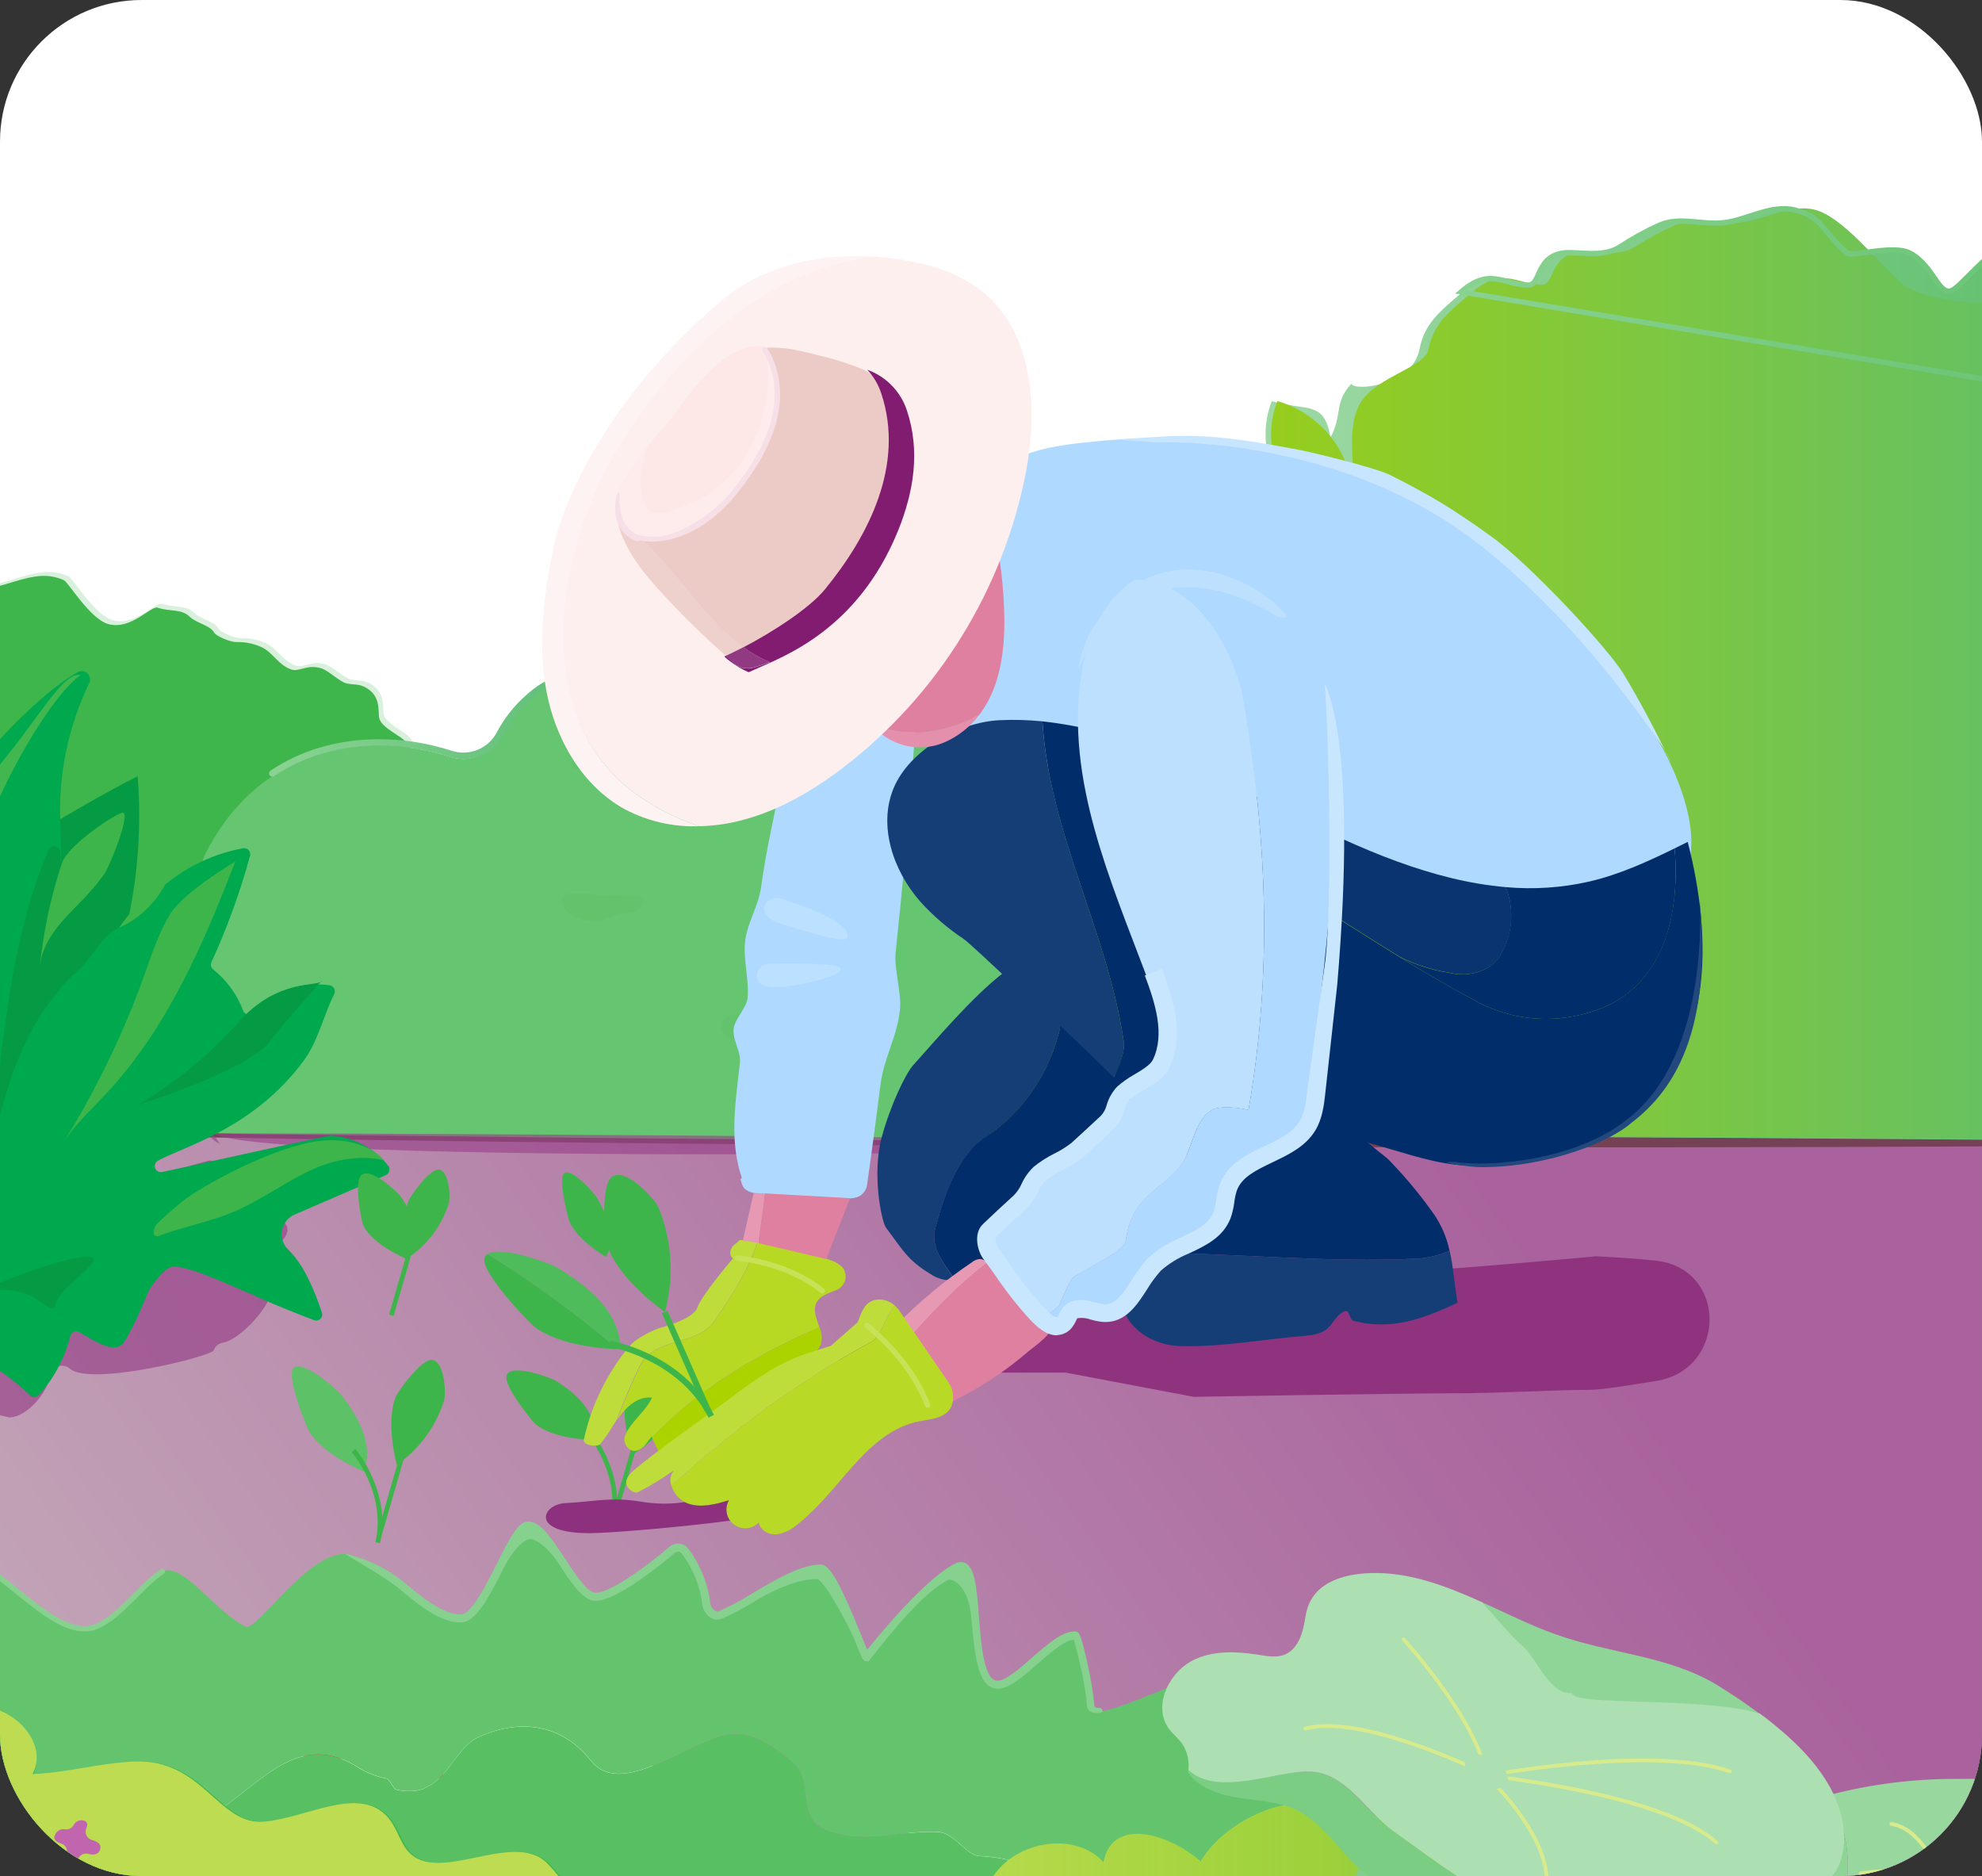
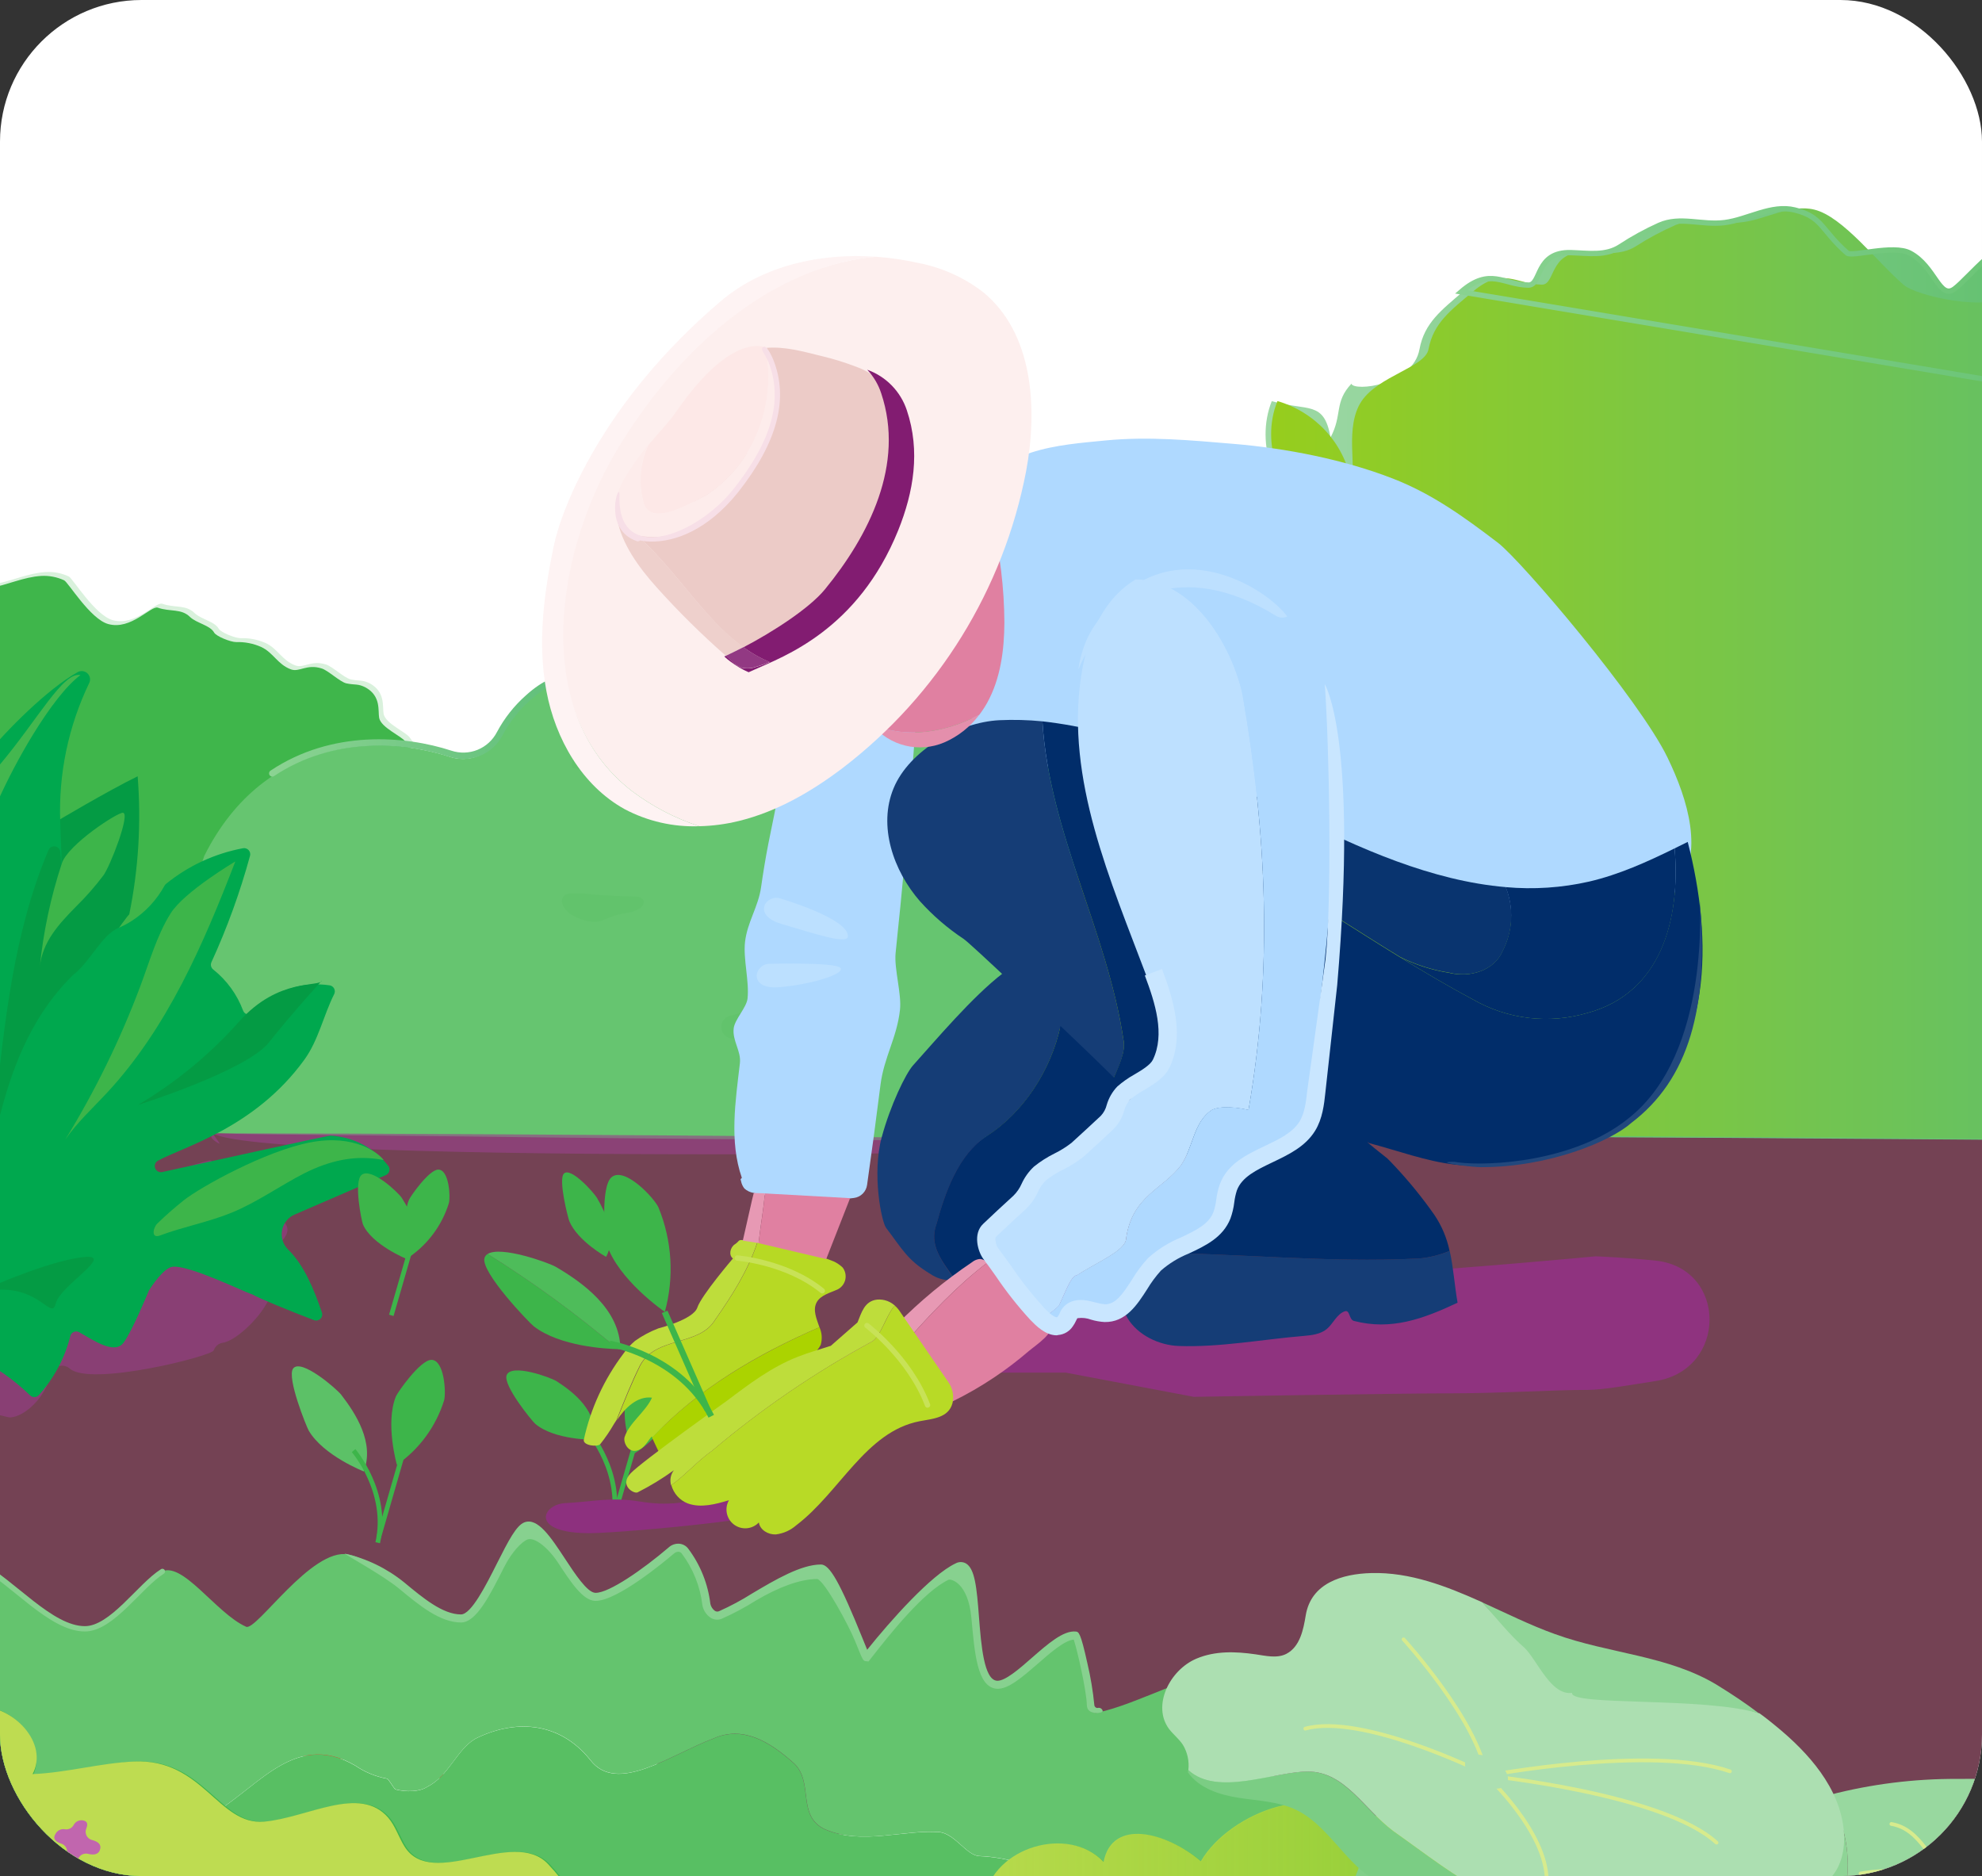
<svg xmlns="http://www.w3.org/2000/svg" width="280" height="265" viewBox="0 0 280 265" fill="none">
  <rect x="0" y="0" width="280" height="265" fill="#333333" stroke="none" />
  <g clip-path="url(#clip0_1504_15535)">
    <rect width="280" height="265" rx="20" fill="white" />
    <path d="M136.013 160.355C135.883 160.355 135.76 160.355 135.63 160.318C135.71 160.732 135.859 160.583 136.013 160.355Z" fill="#5CC167" />
    <path opacity="0.21" d="M63.255 111.457C62.829 110.525 62.365 109.605 61.865 108.66C60.852 106.807 59.142 106.06 57.901 104.195C57.37 103.398 54.473 102.238 54.195 100.842C54.004 99.848 54.473 97.81 52.343 96.587C51.225 95.969 50.768 96.235 49.558 95.969C48.644 95.766 46.958 94.148 46.05 93.858C43.944 93.203 42.913 94.438 41.727 93.993C39.831 93.289 39.257 91.628 37.516 90.825C36.416 90.34 35.222 90.108 34.02 90.146C33.168 90.146 31.174 89.312 30.896 88.806C30.334 87.775 28.425 87.491 27.499 86.608C26.264 85.373 24.714 85.904 22.936 85.286C21.972 84.953 19.162 88.51 15.92 87.596C13.388 86.885 10.264 81.667 9.708 81.42C8.692 80.95 7.577 80.738 6.46 80.803C3.989 80.945 1.667 82.075 -0.79 82.513C-3.248 82.952 -2.884 81.315 -5.41 80.976C-6.182 80.871 -7.88 81.414 -9.479 82.297C-10.671 82.945 -12.431 81.507 -13.802 81.902C-15.5 82.377 -16.439 83.699 -17.168 83.754C-21.941 84.082 -23.417 87.25 -24.331 88.695C-24.811 88.324 -25.379 88.082 -25.98 87.994C-26.58 87.905 -27.193 87.973 -27.76 88.19C-28.327 88.407 -28.829 88.766 -29.217 89.233C-29.605 89.7 -29.866 90.259 -29.975 90.856C-30.099 91.474 -29.296 92.431 -31.902 93.265C-34.298 94.024 -36.843 96.408 -34.805 99.144C-34.571 99.319 -34.363 99.527 -34.187 99.761C-34.406 99.569 -34.612 99.362 -34.805 99.144C-37.275 97.161 -41.727 100.231 -43.753 103.189C-44.284 103.954 -46.445 102.941 -48.465 103.293C-50.101 103.578 -51.503 105.208 -52.942 105.838C-55.153 106.807 -57.598 103.584 -60.253 104.479C-62.291 105.171 -63.341 107.493 -64.687 109.16C-64.768 121.301 -64.891 133.442 -64.971 145.595C-46.779 145.675 -32.186 145.774 -25.807 145.879C-4.706 146.225 68.732 145.391 71.931 144.897C70.529 133.325 68.078 122.054 63.255 111.457Z" fill="#4BBA56" />
    <path d="M62.625 112.02C62.213 111.082 61.748 110.149 61.229 109.223C60.222 107.37 58.512 106.623 57.271 104.758C56.733 103.961 53.837 102.8 53.565 101.405C53.38 100.41 53.849 98.366 51.713 97.144C50.595 96.526 50.144 96.792 48.928 96.526C48.02 96.322 46.334 94.674 45.42 94.414C43.314 93.753 42.289 94.995 41.097 94.55C39.201 93.846 38.627 92.185 36.886 91.382C35.783 90.893 34.584 90.659 33.378 90.697C32.526 90.697 30.531 89.863 30.253 89.356C29.691 88.325 27.783 88.035 26.851 87.158C25.616 85.923 24.066 86.454 22.293 85.837C21.33 85.503 18.52 89.06 15.278 88.146C12.74 87.436 9.615 82.218 9.059 81.971C8.046 81.5 6.932 81.288 5.817 81.353C3.347 81.501 1.019 82.631 -1.433 83.07C-3.884 83.508 -3.532 81.872 -6.058 81.532C-6.824 81.427 -8.528 81.965 -10.128 82.854C-11.313 83.471 -13.073 82.057 -14.45 82.459C-16.155 82.934 -17.087 84.256 -17.822 84.311C-22.59 84.638 -24.066 87.806 -24.98 89.251C-25.46 88.88 -26.028 88.639 -26.628 88.55C-27.229 88.462 -27.842 88.53 -28.409 88.747C-28.976 88.964 -29.477 89.323 -29.865 89.79C-30.253 90.257 -30.514 90.816 -30.624 91.413C-30.747 92.03 -29.945 92.988 -32.557 93.815C-34.953 94.581 -37.497 96.958 -35.453 99.7C-35.218 99.874 -35.009 100.082 -34.836 100.318C-35.053 100.124 -35.259 99.918 -35.453 99.7C-37.923 97.718 -42.376 100.787 -44.407 103.745C-44.932 104.511 -47.094 103.498 -49.113 103.85C-50.75 104.134 -52.158 105.758 -53.59 106.394C-55.801 107.364 -58.246 104.134 -60.902 105.036C-62.619 105.616 -63.619 107.345 -64.706 108.871C-64.786 121.302 -64.916 133.721 -64.99 146.139C-47.081 146.213 -32.761 146.312 -26.462 146.417C-5.354 146.763 68.078 145.929 71.283 145.435C69.899 133.887 67.442 122.617 62.625 112.02Z" fill="#3FB64B" />
    <path d="M16.772 132.046H-16.655C-16.991 132.046 -17.326 132.015 -17.656 131.954L-21.67 131.206C-22.307 131.092 -22.959 131.092 -23.596 131.206L-27.357 131.824C-28.127 131.961 -28.918 131.927 -29.673 131.725L-32.273 131.033C-33.039 130.83 -33.84 130.798 -34.62 130.941L-39.863 131.873C-40.443 131.969 -41.036 131.969 -41.616 131.873L-46.761 131.108C-47.325 131.021 -47.9 131.021 -48.465 131.108L-52.652 131.818C-53.309 131.928 -53.981 131.917 -54.634 131.787L-57.777 131.169C-58.387 131.045 -59.014 131.026 -59.63 131.114L-63.842 131.731C-64.202 131.776 -64.566 131.786 -64.928 131.762C-65.182 162.596 -65.355 193.417 -63.91 224.393L20.57 141.34C21.336 140.585 21.861 139.619 22.077 138.565C22.293 137.511 22.191 136.417 21.784 135.421C21.377 134.425 20.683 133.573 19.791 132.972C18.899 132.371 17.848 132.049 16.772 132.046Z" fill="url(#paint0_linear_1504_15535)" />
    <path d="M51.595 174.317C51.621 174.486 51.696 174.642 51.812 174.768C55.14 177.263 53.745 175.768 51.595 174.317Z" fill="url(#paint1_linear_1504_15535)" />
    <path d="M-29.259 157.354C-31.816 157.354 -48.137 183.772 -64.799 196.988C-64.546 209.493 -64.107 222.004 -63.372 234.547C-62.6 247.855 -61.946 261.156 -61.699 274.508L-60.673 274.742C-57.444 275.452 -33.743 239.339 -30.414 239.153C-4.453 237.696 21.437 235.325 47.254 232.039C72.925 228.773 95.811 258.68 121.686 259.31C128.152 259.464 127.862 243.834 134.303 244.699C153.644 247.305 160.202 250.788 176.024 262.033C181.785 266.134 209.062 255.568 212.885 261.515C217.708 269.018 220.048 278.238 226.471 284.425C232.794 290.52 241.866 292.521 250.042 295.72C257.798 298.746 265.789 304.137 267.5 312.11C276.146 312.499 365.689 313.24 380.399 313.962C380.93 307.663 380.732 191.325 380.825 159.034C268.5 160.608 82.151 160.701 -29.259 157.354Z" fill="url(#paint2_linear_1504_15535)" />
-     <path d="M-27.976 159.339C-30.607 159.339 -47.672 186.791 -64.83 199.738C-64.568 211.314 -64.131 222.909 -63.446 234.522C-62.635 248.427 -61.943 262.319 -61.718 276.286C-60.858 276.502 -60.147 276.669 -59.692 276.768C-56.438 277.472 -32.508 241.354 -29.142 241.163C-2.931 239.713 23.206 237.343 49.267 234.053C75.192 230.779 98.298 260.695 124.422 261.325C130.949 261.486 130.656 245.845 137.153 246.716C156.687 249.316 163.339 252.807 179.282 264.055C185.092 268.151 212.638 257.582 216.497 263.53C221.367 271.035 223.723 280.258 230.214 286.448C236.598 292.545 245.757 294.546 254.012 297.746C261.837 300.779 269.911 306.172 271.638 314.146C280.366 314.529 370.771 315.271 385.623 315.999C386.159 309.699 385.959 193.32 386.046 161.025C272.648 162.594 84.506 162.693 -27.976 159.339Z" fill="url(#paint3_linear_1504_15535)" />
    <path d="M370.228 51.995C374.538 49.197 375.323 52.946 380.46 53.156C380.46 55.718 380.46 131.972 380.806 161.775C368.95 161.645 182.063 160.2 152.094 160.2C147.648 160.694 137.705 160.447 135.914 160.361C135.964 160.293 128.096 157.989 129.597 148.424C130.197 144.14 131.486 139.982 133.413 136.11C135.976 131.089 138.675 126.18 140.731 120.912C143.294 114.292 151.847 117.38 155.552 111.26C159.881 104.14 159.578 89.282 166.199 84.378L171.707 80.303C175.949 77.153 180.507 73.892 185.775 73.51C180.025 70.403 177.246 62.74 179.661 56.669C184.793 58.133 187.041 56.527 187.967 61.783C189.677 58.602 188.442 56.83 190.913 54.205C191.271 55.329 199.607 54.446 200.534 49.333C201.219 45.584 203.665 43.794 206.709 41.157C210.779 37.624 212.705 40.156 216.182 40.206C218.134 40.237 217.127 35.469 222.228 35.617C224.686 35.691 227.131 36.124 229.188 34.778C230.944 33.627 232.788 32.615 234.702 31.752C237.642 30.436 240.717 31.789 243.965 31.369C247.214 30.949 250.548 28.775 253.846 29.596C257.811 30.578 257.508 32.394 261.257 35.679C261.911 36.253 267.759 34.444 270.1 35.679C273.669 37.563 274.25 42.349 276.417 40.731C278.486 39.187 282.901 33.234 287.57 32.943C290.719 32.746 292.64 33.277 293.949 34.104C296.852 35.926 304.386 36.544 306.985 34.074C308.618 32.545 310.642 31.497 312.834 31.048C319.027 29.621 323.875 35.062 326.753 38.767C328.13 40.545 331.576 41.669 332.725 40.928C333.873 40.187 339.24 36.587 340.864 36.334C342.345 36.112 343.858 36.365 345.187 37.056C346.965 37.927 349.213 41.657 350.744 42.102C351.812 42.422 352.932 42.531 354.042 42.423C356.098 42.225 358.513 41.348 359.6 41.546C361.563 42.042 363.261 43.273 364.343 44.985C366.029 47.616 367.276 50.982 370.228 51.995Z" fill="url(#paint4_linear_1504_15535)" />
    <path d="M38.232 160.238C65.577 160.497 91.909 160.911 118.864 161.003C134.235 161.053 150.112 161.763 165.661 161.386C181.328 161.386 199.064 160.62 215.775 160.62C243.484 160.62 274.886 160.843 302.595 161.139C300.625 156.613 292.782 155.384 289.392 151.734C286.304 148.436 285.007 142.557 281.549 139.667C277.844 136.58 271.934 136.487 267.834 133.912C264.505 131.824 260.244 126.643 256.718 124.933C251.994 122.648 247.924 123.994 243.039 122.061C239.879 120.738 236.641 119.608 233.344 118.677C226.495 116.899 219.264 116.868 212.483 114.848C199.688 111.05 187.825 100.268 174.881 103.504C173.841 103.834 172.765 104.041 171.676 104.122C169.404 104.159 167.415 102.726 165.377 101.713C163.339 100.7 159.27 96.297 153.978 95.106C150.945 94.42 145.406 96.087 141.386 96.248C136.995 96.427 131.728 94.963 128.029 95.871C124.194 96.81 121.989 100.114 120.785 100.064C118.024 96.915 113.455 96.013 109.669 94.296C106.677 93.254 103.63 92.378 100.542 91.672C92.149 90.147 90.389 95.229 88.333 95.488C82.158 96.26 79.193 94.79 74.556 98.99C72.923 100.431 71.563 102.155 70.542 104.078C69.903 105.303 68.85 106.26 67.57 106.778C66.29 107.296 64.868 107.342 63.557 106.907C54.405 103.912 37.565 103.498 28.858 120.9L26.61 127.675L16.433 133.374L15.562 160.404C11.597 159.243 26.233 160.126 38.232 160.238Z" fill="url(#paint5_linear_1504_15535)" />
    <path d="M19.094 254.764C23.99 260.677 29.746 265.82 36.169 270.024C37.756 271.061 39.473 272.068 41.363 272.142C42.855 272.122 44.32 271.745 45.636 271.043C47.815 269.968 49.918 268.744 51.929 267.381L67.287 257.438C67.683 257.219 68.032 256.923 68.312 256.568C69.263 255.178 67.812 253.375 66.342 252.547C64.496 251.579 62.532 250.853 60.5 250.386C51.141 247.933 41.436 247.071 31.791 247.836C28.703 248.083 25.381 248.607 23.195 250.806C21.009 253.004 20.916 257.401 23.72 258.729" stroke="#EC3323" stroke-width="0.704" stroke-miterlimit="10" />
    <path d="M157.689 276.526C157.312 276.15 156.559 275.773 156.182 275.396C154.669 267.097 146.376 262.57 138.453 262.193C136.6 262.193 135.062 259.18 132.796 258.803C127.516 258.426 121.859 260.656 116.579 258.426C112.429 256.537 115.073 251.633 112.053 248.996C108.656 245.977 104.889 243.716 100.739 245.6C94.706 247.86 87.153 253.523 83.393 248.62C78.866 242.963 72.456 242.963 67.17 245.6C64.533 247.107 63.403 250.88 60.377 252.393C59.247 253.146 57.363 253.146 55.85 252.77C55.474 252.393 55.097 251.64 54.72 251.263C53.097 250.973 51.554 250.342 50.194 249.41C41.141 244.13 35.861 253.56 28.697 256.95C28.697 256.95 30.204 258.84 29.827 258.84C23.034 261.854 16.241 263.743 10.974 268.264C3.427 274.68 -3.736 281.09 -13.543 282.22C-29.327 283.832 -45.655 285.153 -61.6 282.924C-61.6 286.864 -61.626 290.808 -61.68 294.756C-61.346 300.895 -61.036 307.033 -60.748 313.171C5.224 313.048 91.983 312.764 158.245 312.554C163.364 301.66 160.616 288.63 157.689 276.526Z" fill="#58BF63" />
    <path d="M251.697 310.392H251.629C251.489 310.353 251.359 310.282 251.248 310.186C251.138 310.09 251.05 309.971 250.991 309.837C250.932 309.703 250.903 309.558 250.907 309.411C250.91 309.265 250.946 309.121 251.012 308.991C253.241 304.754 249.777 298.721 244.972 297.115C240.168 295.51 234.801 296.918 229.867 298.542C229.622 298.619 229.355 298.598 229.125 298.482C228.895 298.367 228.718 298.167 228.632 297.924C225.378 288.661 213.91 283.165 204.647 286.37C204.507 286.42 204.358 286.438 204.21 286.424C204.062 286.409 203.919 286.361 203.792 286.284C203.665 286.207 203.557 286.103 203.475 285.979C203.393 285.855 203.34 285.714 203.319 285.567C202.87 282.057 203.281 278.49 204.517 275.174C204.569 275.041 204.591 274.899 204.582 274.756C204.573 274.614 204.534 274.476 204.466 274.35C204.399 274.224 204.305 274.115 204.191 274.029C204.077 273.943 203.946 273.883 203.807 273.853C196.397 272.105 195.341 260.643 189.486 255.061C185.478 251.244 179.562 250.584 173.967 250.324C173.821 250.317 173.677 250.277 173.548 250.208C173.419 250.138 173.306 250.041 173.219 249.923C173.131 249.805 173.071 249.669 173.043 249.524C173.014 249.38 173.018 249.232 173.054 249.089C173.541 247.15 172.146 237.029 171.781 236.936C168.416 236.096 160.894 240.691 155.003 241.926C154.859 241.955 154.711 241.952 154.568 241.917C154.426 241.882 154.292 241.817 154.178 241.725C154.064 241.633 153.971 241.517 153.907 241.385C153.842 241.253 153.807 241.109 153.805 240.962C153.7 238.597 152.039 231.187 151.68 231.15C148.685 230.859 143.331 238.313 140.521 238.097C136.013 237.751 138.817 219.645 134.964 221.467C131.345 223.171 125.034 230.483 122.125 234.2C121.927 234.453 117.493 221.677 115.703 221.677C111.54 221.677 105.204 226.814 101.499 228.241C100.394 228.667 99.646 227.426 99.523 226.759C99.19 224.024 98.149 221.423 96.503 219.213C96.387 219.068 96.241 218.95 96.075 218.867C95.909 218.784 95.727 218.738 95.542 218.732C95.356 218.726 95.172 218.761 95.001 218.833C94.83 218.905 94.677 219.014 94.552 219.151C92.082 221.263 86.27 225.771 83.819 225.678C80.811 225.561 76.816 214.562 74.019 215.693C71.764 216.582 68.028 228.729 64.873 228.729C59.648 228.729 54.375 220.553 49.193 219.571C44.012 218.589 36.225 230.415 34.774 229.785C30.482 227.889 25.647 220.219 22.67 222.096C19.453 224.128 15.537 230.205 11.721 230.205C6.88 230.205 1.556 223.572 -3.39 220.942C-3.548 220.861 -3.723 220.824 -3.9 220.832C-4.077 220.841 -4.248 220.896 -4.397 220.991C-9.887 224.505 -11.116 234.404 -14.277 233.774C-17.73 233.083 -20.589 226.407 -25.591 225.129C-27.548 224.628 -29.358 237.535 -31.217 238.097C-32.347 238.455 -36.663 235.133 -38.467 233.157C-38.569 233.048 -38.694 232.964 -38.833 232.91C-38.972 232.857 -39.121 232.835 -39.27 232.846C-39.418 232.857 -39.562 232.901 -39.691 232.975C-39.821 233.049 -39.932 233.151 -40.017 233.274C-44.062 238.875 -42.851 239.196 -44.537 245.625C-44.594 245.866 -44.739 246.077 -44.944 246.217C-45.148 246.358 -45.397 246.417 -45.642 246.384L-53.578 245.347C-53.802 245.334 -54.025 245.389 -54.217 245.506C-54.409 245.623 -54.561 245.796 -54.652 246.001C-56.591 249.447 -57.647 251.559 -58.172 258.284C-58.172 258.686 -59.012 259.97 -61.223 260.18C-61.519 260.18 -61.797 260.217 -62.075 260.223C-61.791 267.764 -61.6 275.316 -61.563 282.887C-45.642 285.116 -29.321 283.795 -13.53 282.202C-3.724 281.072 3.44 274.662 10.986 268.245C16.266 263.725 23.053 261.835 29.84 258.822C30.216 258.822 28.71 256.932 28.71 256.932C35.873 253.542 41.153 244.112 50.206 249.392C51.567 250.323 53.11 250.955 54.733 251.244C55.109 251.621 55.486 252.374 55.863 252.751C57.376 253.128 59.259 253.128 60.389 252.374C63.409 250.868 64.539 247.095 67.182 245.582C72.469 242.945 78.879 242.945 83.405 248.601C87.172 253.505 94.719 247.842 100.752 245.582C104.902 243.698 108.669 245.958 112.065 248.978C115.085 251.615 112.442 256.518 116.592 258.408C121.872 260.668 127.528 258.408 132.808 258.785C135.075 259.161 136.582 262.175 138.465 262.175C146.388 262.552 154.682 267.078 156.195 275.378C156.571 275.755 157.325 276.131 157.701 276.508C160.653 288.612 163.377 301.642 158.263 312.517C202.677 312.387 237.877 312.301 251.432 312.331C251.66 312.315 251.876 312.22 252.043 312.063C252.211 311.906 252.319 311.697 252.35 311.469C252.381 311.242 252.333 311.011 252.214 310.815C252.096 310.619 251.913 310.47 251.697 310.392Z" fill="#64C46E" />
    <path d="M274.244 47.308C275.17 47.209 281.123 47.616 282.043 47.499C284.693 47.166 289.942 48.549 292.474 48.061C295.085 47.66 297.739 47.625 300.36 47.956L306.492 48.512C307.109 48.567 307.807 48.66 307.727 48.882C307.647 49.105 306.621 49.358 305.763 49.5C303.429 49.87 301.02 50.253 298.624 50.401C296.407 50.544 294.487 50.371 292.307 50.451C289.077 50.574 287.089 49.494 283.871 49.531C281.308 49.555 271.397 47.598 274.244 47.308Z" fill="#00A84E" />
    <path d="M132.259 121.141C131.641 121.141 130.987 120.956 130.35 120.999C128.498 121.122 127.306 122.981 125.546 123.469C123.693 124 121.773 122.889 120.161 121.826L116.011 119.091C115.591 118.819 115.122 118.473 115.178 117.954C115.233 117.436 115.968 117.139 116.567 117.034C118.186 116.664 119.853 116.552 121.507 116.701C123.033 116.917 124.329 117.763 125.83 118.103C128.047 118.597 130.394 117.837 132.592 118.529C134.334 119.078 134.21 121.147 132.259 121.141Z" fill="#62C36C" />
    <path d="M255.791 54.051C253.698 53.878 251.419 53.792 249.128 53.785C247.14 53.746 245.152 53.86 243.181 54.125C241.619 54.391 241.082 54.885 242.477 55.175C244.33 55.57 247.739 55.391 250.561 55.428C254.797 55.49 259.021 56.126 262.881 55.799C263.832 55.718 264.733 55.539 264.468 55.354C264.273 55.257 264.065 55.189 263.85 55.15C260.711 54.359 257.486 53.955 254.248 53.946" fill="#00A84E" />
    <path d="M280.481 67.174C279.012 66.966 277.53 66.861 276.047 66.859C274.713 66.814 273.38 66.949 272.082 67.261C271.039 67.576 270.687 68.156 271.613 68.496C272.848 68.965 275.121 68.749 276.998 68.798C279.82 68.866 282.636 69.62 285.205 69.231C285.823 69.138 286.44 68.928 286.261 68.706C286.14 68.596 285.997 68.514 285.841 68.465C283.83 67.553 281.652 67.067 279.443 67.038" fill="#00A84E" />
    <path d="M250.382 38.31C249.132 38.106 247.869 38 246.603 37.995C245.465 37.95 244.327 38.086 243.231 38.396C242.348 38.711 242.045 39.292 242.836 39.632C243.885 40.095 245.818 39.879 247.412 39.928C249.82 40.002 252.21 40.749 254.396 40.36C254.933 40.267 255.433 40.058 255.298 39.835C255.194 39.732 255.07 39.652 254.933 39.601C253.26 38.695 251.394 38.206 249.493 38.174" fill="#00A84E" />
    <path d="M85.622 177.534C85.622 177.534 81.632 175.323 80.434 172.507C80.261 172.1 78.841 166.616 79.662 165.776C80.638 164.782 83.93 168.506 84.337 169.21C85.591 171.365 87.178 174.7 85.622 177.534Z" fill="#3DB54A" />
    <path d="M89.426 205.392C89.426 205.392 87.413 200.223 88.641 197.067C88.821 196.604 91.612 192.856 93.137 192.954C94.928 193.072 95.49 197.141 95.268 198.018C94.039 202.853 89.599 205.355 89.426 205.392Z" fill="#3DB54A" />
    <path d="M83.967 203.379C83.967 203.379 78.285 203.435 75.593 201.1C75.198 200.761 71.005 195.66 71.579 194.233C72.252 192.553 77.816 194.579 78.613 195.092C81.077 196.672 84.473 199.334 83.967 203.379Z" fill="#3DB54A" />
    <path d="M83.127 202.218C83.127 202.218 88.172 208.09 86.536 215.223" stroke="#3DB54A" stroke-width="0.661" stroke-miterlimit="10" />
    <path d="M89.877 203.372L86.666 214.494" stroke="#3DB54A" stroke-width="0.661" stroke-miterlimit="10" />
    <path d="M56.066 206.905C56.066 206.905 54.393 201.039 55.931 197.247C56.153 196.697 59.364 192.097 60.939 192.084C62.791 192.084 63.038 196.784 62.736 197.821C61.581 201.505 59.235 204.7 56.066 206.905Z" fill="#3DB54A" />
    <path d="M51.386 207.844C51.386 207.844 45.704 205.621 43.623 202.095C43.321 201.588 40.467 194.561 41.412 193.307C42.53 191.825 47.544 196.172 48.205 197.012C50.255 199.674 52.948 203.818 51.386 207.844Z" fill="#5CC167" />
    <path d="M49.953 204.904C49.953 204.904 54.992 210.777 53.362 217.916" stroke="#3DB54A" stroke-width="0.661" stroke-miterlimit="10" />
    <path d="M56.696 206.059L53.491 217.181" stroke="#3DB54A" stroke-width="0.661" stroke-miterlimit="10" />
    <path d="M57.882 177.516C57.882 177.516 56.493 172.656 57.771 169.488C57.95 169.031 60.612 165.215 61.915 165.208C63.452 165.208 63.662 169.099 63.409 169.964C62.454 173.024 60.51 175.68 57.882 177.516Z" fill="#3DB54A" />
    <path d="M58.493 174.676L55.282 185.797" stroke="#3DB54A" stroke-width="0.661" stroke-miterlimit="10" />
    <path opacity="0.64" d="M-45.377 193.652C-45.375 194.052 -45.227 194.437 -44.961 194.735C-44.695 195.033 -44.329 195.223 -43.932 195.27C-35.947 196.215 -29.333 191.923 -21.176 197.629C-15.179 201.915 -8.331 197.703 1.056 200.161C1.215 200.205 1.379 200.221 1.544 200.21C3.532 200.013 6.348 197.518 7.207 194.121C7.277 193.853 7.415 193.607 7.608 193.407C7.8 193.207 8.041 193.059 8.307 192.979C8.572 192.898 8.854 192.887 9.126 192.947C9.397 193.006 9.648 193.134 9.856 193.319C12.808 195.894 29.932 191.559 30.198 190.743C30.289 190.463 30.457 190.213 30.683 190.024C30.909 189.834 31.184 189.711 31.476 189.669C34.088 189.292 40.881 182.37 37.911 179.004C37.755 178.831 37.639 178.626 37.569 178.403C37.5 178.181 37.48 177.946 37.51 177.715C37.54 177.484 37.619 177.262 37.743 177.065C37.866 176.867 38.031 176.699 38.226 176.571C43.166 173.39 39.819 170.846 33.792 171.877C32.878 172.032 35.082 169.759 35.027 169.667C33.174 163.034 36.651 169.049 29.79 163.924C29.117 163.25 -57.536 193.794 -47.304 192.053C-47.069 192.008 -46.827 192.016 -46.595 192.076C-46.363 192.136 -46.148 192.246 -45.964 192.399C-45.78 192.551 -45.632 192.743 -45.53 192.96C-45.429 193.176 -45.376 193.413 -45.377 193.652Z" fill="#953E86" />
    <path opacity="0.64" d="M31.05 161.559C30.68 160.97 30.267 160.409 29.815 159.879C33.6 164.721 171.232 162.967 172.745 161.454C175.511 160.948 73.154 160.089 31.284 160.089C28.314 160.089 30.821 161.534 31.05 161.559Z" fill="#974289" />
    <path d="M35.49 182.537C35.453 182.309 35.416 182.08 35.36 181.858C34.996 181.944 35.083 182.395 35.49 182.537Z" fill="#00A84E" />
    <path d="M18.261 129.157C19.568 122.744 19.967 116.179 19.446 109.655C15.191 111.73 7.948 116.047 7.948 116.047C0.377 131.485 0.08 148.85 -2.223 165.647C-0.34 155.087 17.643 129.546 18.261 129.157Z" fill="#049B44" />
    <path d="M54.893 164.733C53.921 163.469 52.688 162.428 51.279 161.683C49.869 160.937 48.315 160.503 46.723 160.411C46.192 160.411 28.493 164.344 22.917 165.555C22.715 165.599 22.505 165.57 22.323 165.472C22.141 165.375 22 165.215 21.925 165.023C21.851 164.83 21.847 164.618 21.916 164.423C21.985 164.228 22.121 164.065 22.299 163.962C25.832 161.998 35.978 159.379 42.999 149.684C44.994 146.93 45.686 143.459 47.211 140.421C47.27 140.301 47.301 140.169 47.301 140.035C47.301 139.901 47.27 139.769 47.21 139.649C47.15 139.53 47.063 139.425 46.956 139.345C46.849 139.265 46.725 139.21 46.593 139.186C44.612 138.88 42.587 139.07 40.697 139.739C38.808 140.408 37.114 141.536 35.768 143.021C35.671 143.13 35.547 143.212 35.408 143.259C35.27 143.306 35.121 143.317 34.978 143.289C34.834 143.262 34.7 143.198 34.588 143.103C34.477 143.008 34.392 142.886 34.341 142.749C33.489 140.462 32.026 138.452 30.111 136.938C29.963 136.818 29.859 136.652 29.815 136.467C29.771 136.281 29.791 136.086 29.87 135.913C32.093 131.059 33.916 126.032 35.323 120.882C35.359 120.742 35.36 120.596 35.325 120.456C35.29 120.316 35.22 120.187 35.123 120.081C35.025 119.975 34.902 119.895 34.766 119.848C34.63 119.801 34.484 119.789 34.341 119.814C30.352 120.558 26.611 122.288 23.46 124.846C23.375 124.914 23.303 124.998 23.25 125.094C22.137 127.127 20.532 128.848 18.582 130.102C17.945 130.506 17.273 130.853 16.575 131.139C14.315 132.269 12.808 135.647 10.56 137.537H10.523C4.891 142.91 1.933 150.005 0.025 157.453C-0.747 160.46 -1.118 160.398 -0.772 157.304C0.636 144.602 1.871 131.837 6.855 120.067C6.932 119.89 7.065 119.743 7.235 119.651C7.405 119.559 7.6 119.526 7.791 119.558C7.981 119.59 8.155 119.685 8.286 119.828C8.416 119.97 8.495 120.152 8.51 120.345C8.676 122.648 8.831 124.019 8.51 116.127C8.249 109.341 9.655 102.594 12.604 96.477C12.712 96.254 12.746 96.002 12.702 95.758C12.658 95.514 12.538 95.291 12.359 95.119C12.18 94.948 11.951 94.837 11.706 94.804C11.46 94.77 11.21 94.816 10.992 94.933C6.669 97.335 0.926 103.177 -1.976 106.666C-2.075 106.784 -2.204 106.873 -2.35 106.924C-2.495 106.974 -2.651 106.985 -2.802 106.955C-2.953 106.925 -3.093 106.854 -3.207 106.751C-3.322 106.648 -3.406 106.517 -3.452 106.37C-4.78 101.979 -8.263 97.02 -11.801 93.333C-12.008 93.118 -12.28 92.976 -12.575 92.929C-12.87 92.881 -13.172 92.931 -13.436 93.07C-13.7 93.21 -13.912 93.431 -14.039 93.702C-14.166 93.972 -14.203 94.276 -14.142 94.568C-13.43 97.714 -13.175 100.946 -13.382 104.165C-13.598 106.598 -19.916 111.106 -19.422 125.97C-19.385 127.15 -19.817 127.57 -19.903 126.755C-22.571 127.761 -23.868 120.079 -29.747 114.571C-35.848 108.852 -40.072 98.095 -42.882 91.499C-43.011 91.183 -43.251 90.925 -43.557 90.773C-43.863 90.622 -44.214 90.587 -44.544 90.676C-44.874 90.764 -45.16 90.97 -45.349 91.255C-45.537 91.54 -45.615 91.883 -45.568 92.222C-44.333 102.226 -39.529 117.424 -35.873 123.099C-35.809 123.194 -35.727 123.276 -35.632 123.34C-35.026 123.742 -34.458 124.199 -33.934 124.704C-28.209 130.725 -24.875 138.198 -20.194 145.139C-19.15 146.096 -18.248 146.954 -17.569 147.609C-17.111 147.908 -16.72 148.299 -16.421 148.758C-16.612 148.548 -17.038 148.14 -17.569 147.609C-18.23 147.251 -18.841 146.807 -19.385 146.287C-19.421 146.253 -19.454 146.216 -19.483 146.176C-19.724 145.83 -19.959 145.478 -20.194 145.133C-21.429 143.984 -22.88 142.663 -24.344 141.427C-26.318 139.685 -28.405 138.076 -30.593 136.611C-33.607 134.499 -36.491 132.572 -38.442 129.595C-38.438 129.612 -38.438 129.628 -38.442 129.645C-41.678 127.502 -52.096 119.147 -57.833 116.781C-58.005 116.711 -58.195 116.699 -58.375 116.746C-58.554 116.793 -58.714 116.897 -58.83 117.042C-58.945 117.188 -59.01 117.367 -59.015 117.552C-59.02 117.738 -58.965 117.92 -58.858 118.072C-54.813 123.766 -46.81 135.579 -46.452 140.748C-46.442 140.896 -46.394 141.038 -46.313 141.161C-46.232 141.285 -46.12 141.385 -45.988 141.452C-33.928 147.658 -28.012 156.891 -35.083 154.223C-44.259 150.369 -53.127 144.219 -57.932 135.765L-57.864 136.481C-57.867 136.518 -57.867 136.555 -57.864 136.592C-56.585 142.471 -54.547 148.06 -51.219 153.025C-51.136 153.147 -51.086 153.289 -51.075 153.437C-51.063 153.584 -51.089 153.732 -51.151 153.866C-51.213 154 -51.309 154.116 -51.429 154.202C-51.549 154.289 -51.69 154.343 -51.837 154.359C-55.246 154.675 -58.675 154.734 -62.094 154.538C-62.257 154.515 -62.422 154.54 -62.572 154.609C-62.721 154.677 -62.847 154.788 -62.936 154.926C-63.024 155.065 -63.071 155.226 -63.071 155.39C-63.07 155.554 -63.023 155.715 -62.934 155.853C-60.263 160.639 -56.563 164.773 -52.102 167.957C-52.008 168.021 -51.904 168.067 -51.793 168.093C-40.992 170.495 -33.532 178.498 -30.117 188.194C-30.054 188.379 -29.93 188.536 -29.765 188.64C-29.6 188.745 -29.404 188.79 -29.21 188.768L-21.04 187.817C-20.869 187.796 -20.695 187.828 -20.542 187.907C-20.389 187.986 -20.263 188.11 -20.181 188.262L-15.772 196.512C-15.714 196.616 -15.635 196.707 -15.539 196.779C-15.444 196.851 -15.335 196.903 -15.219 196.93C-15.102 196.957 -14.982 196.96 -14.864 196.938C-14.747 196.916 -14.636 196.87 -14.537 196.802L-7.954 192.023C-7.38 191.532 -6.696 191.189 -5.959 191.022C-5.105 190.983 -4.258 191.198 -3.526 191.64C-0.658 193.041 1.971 194.887 4.261 197.111C4.345 197.189 4.445 197.249 4.553 197.289C4.661 197.328 4.775 197.346 4.89 197.341C5.005 197.335 5.118 197.308 5.222 197.259C5.326 197.21 5.419 197.141 5.496 197.056C7.638 194.681 9.163 191.816 9.936 188.713C9.969 188.587 10.029 188.47 10.113 188.371C10.197 188.272 10.303 188.193 10.422 188.141C10.541 188.089 10.67 188.064 10.8 188.069C10.93 188.074 11.057 188.108 11.171 188.169C13.184 189.305 16.161 191.387 17.452 189.664C18.637 188.083 20.749 182.988 21.009 182.358C21.026 182.315 21.046 182.274 21.07 182.235C21.355 181.784 23.114 179.067 24.399 178.931C26.733 178.678 34.446 182.469 35.515 182.79C35.587 182.809 35.655 182.838 35.718 182.877C36.404 183.297 40.998 185.211 44.364 186.477C44.517 186.534 44.683 186.547 44.842 186.513C45.002 186.479 45.149 186.401 45.265 186.287C45.382 186.173 45.464 186.028 45.501 185.869C45.538 185.71 45.529 185.544 45.476 185.39C44.364 182.16 43.005 178.752 40.69 176.485C40.336 176.134 40.075 175.701 39.929 175.225C39.783 174.749 39.757 174.244 39.853 173.756C39.949 173.267 40.164 172.81 40.479 172.424C40.794 172.038 41.199 171.736 41.659 171.545L54.51 165.987C54.624 165.937 54.726 165.863 54.809 165.77C54.891 165.677 54.953 165.567 54.989 165.448C55.026 165.329 55.036 165.204 55.019 165.08C55.003 164.957 54.96 164.839 54.893 164.733Z" fill="#00A84E" />
    <path d="M5.613 136.671C5.965 133.028 8.312 130.533 10.77 128.026C12.161 126.663 13.447 125.197 14.617 123.641C15.562 122.344 18.446 114.959 17.378 114.804C16.667 114.699 9.578 119.3 8.732 121.968C7.158 126.74 6.112 131.671 5.613 136.671Z" fill="#3DB54A" />
    <path d="M-0.025 108.012C5.385 101.577 8.93 94.828 11.369 95.359C9.387 96.822 6.972 99.996 4.687 103.72C0.945 109.809 -2.464 117.362 -3.168 121.326C-4.31 127.718 -4.1 134.294 -4.755 140.723C-5.591 148.987 -7.83 157.048 -11.375 164.56C-9.272 156.124 -7.965 147.508 -7.472 138.827C-6.904 127.452 -7.17 116.522 -0.025 108.012Z" fill="#43B74F" />
    <path d="M24.084 129.051C22.163 132.108 21.07 136.005 19.761 139.469C16.932 146.966 13.396 154.176 9.201 161.003C10.868 158.576 13.067 156.563 15.074 154.407C23.621 145.218 28.722 133.411 33.248 121.678C33.248 121.684 25.992 125.963 24.084 129.051Z" fill="#3DB54A" />
    <path d="M22.614 174.514C25.899 173.279 29.487 172.625 32.76 171.279C36.354 169.803 39.553 167.487 43.011 165.721C46.593 163.924 50.243 163.071 54.207 163.868C53.497 162.899 50.15 160.163 43.851 161.361C37.552 162.559 28.308 167.672 25.943 169.562C24.654 170.587 23.419 171.672 22.237 172.816C21.62 173.403 21.299 175.021 22.614 174.514Z" fill="#3DB54A" />
    <path d="M57.45 177.838C57.45 177.838 52.509 175.812 51.274 172.953C51.101 172.533 49.916 166.889 51.095 165.95C52.485 164.845 56.319 168.507 56.764 169.211C58.16 171.397 59.827 174.75 57.45 177.838Z" fill="#3DB54A" />
    <path d="M358.056 248.743C356.963 240.301 344.569 236.127 338.591 242.185C338.468 239.715 335.547 238.214 333.033 238.368C330.52 238.523 328.241 239.721 325.79 240.221C321.269 241.085 316.668 239.424 312.068 239.387C307.467 239.35 302.027 242.178 302.187 246.798C300.675 245.665 298.799 245.128 296.916 245.289C295.034 245.45 293.277 246.299 291.979 247.672C290.682 249.046 289.935 250.849 289.882 252.737C289.828 254.626 290.471 256.469 291.689 257.913C291.928 258.11 292.136 258.341 292.306 258.599C292.086 258.384 291.88 258.155 291.689 257.913C289.219 255.808 284.766 259.068 282.741 262.236C279.511 267.238 258.842 273.012 251.178 275.205C248.986 266.485 238.55 260.871 230.065 263.842C227.384 256.036 215.435 253.634 209.951 259.803C205.011 254.986 196.557 254.344 190.956 258.364C187.25 251.071 173.85 255.894 169.749 262.965C164.914 258.858 157.189 256.827 156.009 263.058C151.026 257.79 140.41 261.014 139.193 268.165C132.956 263.712 123.878 270.27 124.687 277.366C120.747 274.636 112.337 274.562 109.805 278.965C113.621 280.145 117.351 281.689 121.414 281.485C124.434 281.108 126.318 277.712 128.955 275.828C133.104 272.055 139.138 270.548 144.041 273.185C146.684 274.322 150.074 275.075 151.587 273.939C153.094 272.432 154.601 270.548 156.491 269.418C163.284 265.268 171.577 272.809 177.611 268.659C181.761 266.022 188.171 264.138 192.697 265.645C194.55 266.398 197.224 266.775 199.107 267.498C206.271 269.764 218.344 262.971 222.111 272.401C222.111 272.401 222.87 273.154 223.624 272.778C223.247 273.531 224 273.908 224.377 274.291C230.034 277.304 235.69 272.401 240.594 275.044C245.12 277.304 250.023 283.338 255.303 281.454C256.057 281.077 256.434 278.058 257.564 276.928C263.597 269.387 273.78 275.797 282.08 273.908C283.587 273.531 285.476 272.401 285.476 270.894C286.607 261.464 294.523 263.348 301.316 262.971C300.563 259.204 301.316 255.431 305.083 253.924C307.726 253.165 310.74 255.054 313.006 256.184C316.02 257.691 319.799 255.808 320.17 252.788C320.547 246.754 325.45 244.142 330.353 245.995C330.73 245.995 331.107 247.502 332.243 247.125C331.483 249.015 333.373 250.145 334.88 250.521C336.387 251.275 339.03 251.652 339.783 250.521C341.29 249.015 343.933 247.502 345.816 248.669C349.213 250.521 349.966 254.702 353.739 256.586C359.019 259.229 364.676 255.456 369.579 256.962C373.241 258.234 376.744 259.921 380.022 261.989C379.964 260.067 379.795 258.149 379.516 256.246C373.05 246.236 368.968 245.538 358.056 248.743Z" fill="#47B953" />
    <path d="M353.807 256.537C350.034 254.653 349.281 250.503 345.884 248.62C344.032 247.483 341.358 248.996 339.851 250.472C339.098 251.602 336.455 251.226 334.948 250.472C333.441 250.096 331.551 248.966 332.311 247.076C331.175 247.453 330.798 245.946 330.421 245.946C325.518 244.062 320.615 246.699 320.238 252.739C319.861 255.759 316.088 257.642 313.075 256.135C310.808 255.005 307.795 253.115 305.152 253.875C301.385 255.382 300.631 259.155 301.384 262.922C294.591 263.299 286.675 261.415 285.545 270.845C285.545 272.352 283.655 273.482 282.148 273.859C273.848 275.748 263.665 269.338 257.632 276.878C256.502 278.009 256.125 281.028 255.371 281.405C250.091 283.258 245.188 277.255 240.662 274.995C235.758 272.352 230.102 277.255 224.445 274.242C224.068 273.859 223.315 273.482 223.692 272.729C222.938 273.105 222.179 272.352 222.179 272.352C218.412 262.922 206.339 269.715 199.175 267.449C197.323 266.695 194.649 266.318 192.765 265.596C188.239 264.089 181.829 265.973 177.679 268.61C171.645 272.759 163.346 265.219 156.559 269.369C154.669 270.499 153.162 272.383 151.656 273.89C150.143 275.026 146.752 274.272 144.109 273.136C139.206 270.499 133.173 272.006 129.023 275.779C126.386 277.632 124.502 281.059 121.482 281.436C117.419 281.64 113.689 280.096 109.873 278.916C109.252 280.028 109.001 281.308 109.156 282.572C109.465 285.845 111.176 289.007 112.454 291.977C113.504 294.417 114.924 297.597 116.159 301.055C117.82 305.65 64.774 310.232 64.662 314.721C77.798 314.32 347.577 315.147 379.571 314.301C380.3 306.817 380.745 275.773 380.078 261.946C376.8 259.878 373.296 258.191 369.635 256.92C364.744 255.407 359.087 259.18 353.807 256.537Z" fill="#3DB54A" />
    <path d="M379.46 256.161C372.939 246.206 368.845 245.502 357.939 248.707C356.84 240.271 344.446 236.097 338.468 242.149C338.344 239.678 335.423 238.178 332.91 238.332C330.397 238.487 328.112 239.685 325.66 240.154C321.14 241.025 316.539 239.357 311.938 239.326C307.338 239.296 301.897 242.118 302.089 246.737C300.578 245.588 298.697 245.038 296.805 245.193C294.914 245.349 293.147 246.197 291.844 247.577C290.541 248.957 289.795 250.769 289.748 252.666C289.701 254.563 290.357 256.41 291.59 257.853C291.827 258.051 292.035 258.282 292.208 258.538C291.988 258.323 291.781 258.094 291.59 257.853C289.12 255.747 284.668 259.014 282.636 262.175C279.406 267.177 258.737 272.951 251.074 275.144C248.881 266.43 238.451 260.811 229.966 263.781C227.28 255.975 215.33 253.579 209.846 259.742C204.906 254.925 196.458 254.289 190.851 258.303C187.146 251.016 173.751 255.833 169.645 262.904C164.809 258.797 157.09 256.766 155.91 263.003C150.921 257.729 140.305 260.953 139.089 268.11C132.858 263.657 123.78 270.216 124.589 277.305C119.76 273.964 108.243 274.6 108.99 282.567C109.292 285.84 111.003 288.995 112.281 291.966C113.337 294.436 104.685 294.121 105.939 297.579C106.396 298.814 112.788 303.569 107.224 304.829C104.21 305.508 100.647 306.188 96.874 306.867C94.478 307.299 92.001 307.731 89.531 308.158C82.701 309.349 75.945 310.541 71.165 311.727C67.139 312.727 64.527 313.722 64.502 314.716C77.637 314.314 347.416 315.136 379.411 314.296C380.331 305.354 380.794 263.058 379.46 256.161Z" fill="url(#paint6_linear_1504_15535)" />
    <path d="M304.837 269.123C303.602 267.635 301.879 266.98 300.112 266.56C299.217 266.344 298.099 266.233 297.531 265.387C296.71 264.152 297.204 262.262 297.618 260.78C298.593 257.266 296.382 255.222 294.005 254.067C288.676 251.56 282.543 251.19 276.479 251.276C270.411 251.25 264.364 252.007 258.49 253.53C262.85 261.682 262.06 273.291 252.729 274.644C250.913 274.959 249.075 275.134 247.232 275.169C248.408 276.098 249.689 276.885 251.049 277.515C253.278 278.547 255.847 279.257 257.175 281.511C257.237 281.616 257.298 281.721 257.354 281.832C257.441 282.004 257.538 282.171 257.644 282.332C262.584 284.734 268.544 279.109 273.892 279.109C278.042 278.726 281.438 282.122 285.211 283.252C286.994 283.804 288.883 283.921 290.72 283.593C292.557 283.266 294.289 282.503 295.771 281.369C297.457 280.165 299.476 280.189 301.07 279.776C301.65 279.065 302.002 278.54 302.156 278.435C302.737 277.972 303.392 277.738 304.009 277.312C306.485 275.558 306.572 271.235 304.837 269.123Z" fill="#98D89F" />
    <path d="M258.49 253.529C256.8 253.993 255.136 254.55 253.507 255.197C249.561 256.771 245.435 259.235 243.225 263.441C242.346 264.966 241.976 266.731 242.169 268.48C242.426 269.678 242.983 270.791 243.787 271.716C244.794 273 245.95 274.159 247.232 275.168C249.075 275.133 250.913 274.958 252.729 274.643C262.06 273.309 262.85 261.681 258.49 253.529Z" fill="#8ED496" />
    <path d="M289.151 258.562C286.189 258.971 283.384 260.143 281.012 261.965C280.087 262.693 279.227 263.501 278.443 264.379C277.881 264.997 277.208 265.732 276.356 265.83C275.669 265.824 274.991 265.673 274.367 265.386C270.637 264.229 266.686 263.973 262.838 264.639" stroke="#D7EB8D" stroke-width="0.525" stroke-linecap="round" stroke-linejoin="round" />
    <path d="M291.986 265.62C291.986 265.62 284.038 272.475 276.072 265.972C272.743 263.249 271.434 258.352 267.197 257.642" stroke="#D7EB8D" stroke-width="0.525" stroke-miterlimit="10" stroke-linecap="round" />
-     <path d="M45.469 138.512C45.198 139.482 39.343 138.031 33.785 144.299C29.653 148.945 24.824 152.922 19.471 156.088C19.471 156.088 34.841 151.246 37.997 147.244C41.153 143.243 45.469 138.512 45.469 138.512Z" fill="#049B44" />
+     <path d="M45.469 138.512C45.198 139.482 39.343 138.031 33.785 144.299C29.653 148.945 24.824 152.922 19.471 156.088C19.471 156.088 34.841 151.246 37.997 147.244C41.153 143.243 45.469 138.512 45.469 138.512" fill="#049B44" />
    <path d="M146.215 299.388C145.35 290.526 133.302 285.104 126.095 290.335C123.314 287.664 120.988 284.556 119.21 281.134C113.724 284.088 107.864 286.287 101.789 287.673C103.728 283.067 101.931 277.064 97.547 274.662C93.162 272.26 86.808 274.31 85.035 278.985C83.714 273.303 82.565 268.523 77.625 263.299C72.684 258.075 61.26 267.072 57.357 260.829C56.529 259.507 56.073 257.951 55.06 256.765C51.04 252.078 43.672 256.766 37.515 257.315C31.044 257.883 28.87 248.398 19.174 248.818C14.389 249.028 9.331 250.849 4.545 251.029C6.855 246.706 2.167 240.994 -2.73 241.031C-7.627 241.068 -11.795 244.378 -15.544 247.527C-17.958 244.76 -20.484 241.907 -23.862 240.45C-27.24 238.993 -31.705 239.376 -33.903 242.303C-35.122 239.864 -37.099 237.887 -39.538 236.67C-41.977 235.453 -44.746 235.061 -47.427 235.553C-51.318 236.362 -57.697 241.815 -61.631 242.074C-62.059 242.099 -62.488 242.072 -62.909 241.994C-61.97 259.477 -61.316 276.965 -61.637 294.578C-61.279 301.206 -60.943 307.836 -60.63 314.469C-46.94 314.543 -34.261 314.648 -23.64 314.802C17.847 314.802 167.18 315.42 169.41 314.58C166.915 304.847 156.293 296.949 146.215 299.388Z" fill="#3FB64C" />
    <path d="M169.157 314.586C166.686 304.847 156.071 296.949 146.005 299.388C145.14 290.526 133.092 285.104 125.886 290.335C123.104 287.664 120.778 284.556 119 281.134C113.514 284.088 107.654 286.287 101.579 287.673C103.518 283.067 101.721 277.064 97.337 274.662C92.952 272.26 86.598 274.31 84.825 278.985C83.504 273.303 82.355 268.523 77.415 263.299C72.475 258.075 61.05 267.072 57.147 260.829C56.32 259.507 55.863 257.951 54.85 256.765C50.83 252.078 43.462 256.766 37.306 257.315C30.834 257.883 28.66 248.398 18.965 248.818C14.179 249.028 9.387 250.411 4.601 250.596C6.916 246.273 1.958 240.994 -2.94 241.031C-7.837 241.068 -12.005 244.378 -15.754 247.527C-18.174 244.76 -20.694 241.907 -24.078 240.45C-27.462 238.993 -31.915 239.376 -34.113 242.303C-35.332 239.864 -37.309 237.887 -39.748 236.67C-42.187 235.453 -44.956 235.061 -47.637 235.553C-51.528 236.362 -57.907 241.815 -61.841 242.074C-62.204 242.11 -62.571 242.106 -62.934 242.062C-61.995 259.514 -61.347 276.984 -61.662 294.553C-61.287 301.531 -60.935 308.509 -60.605 315.487C-46.847 315.623 -34.101 315.759 -23.442 315.914C18.02 315.901 166.958 315.413 169.157 314.586Z" fill="url(#paint7_linear_1504_15535)" />
    <path d="M196.18 263.954C194.47 262.928 194.667 262.348 192.957 261.317C192.957 261.317 190.579 266.986 188.165 274.618C189.468 275.15 190.808 275.619 192.172 276.039C193.228 271.923 194.567 267.885 196.18 263.954Z" fill="#81CF89" />
    <path d="M226.693 270.179C214.62 272.797 205.697 264.93 196.773 258.631C192.574 255.481 189.98 250.232 184.706 250.232C179.939 250.232 171.954 253.801 167.835 250.028C167.835 250.146 167.835 250.263 167.835 250.38C169.41 252.597 172.288 253.53 174.999 253.95C177.71 254.37 180.723 254.462 183.255 255.722C188.671 258.427 191.345 266.06 197.384 266.554C198.718 266.665 200.052 266.375 201.392 266.35C206.401 266.257 210.865 269.333 215.17 271.908C217.293 273.212 219.711 273.96 222.2 274.082C224.69 274.204 227.169 273.696 229.41 272.606C232.695 270.654 236.821 271.111 240.612 271.031C242.615 270.992 244.61 270.786 246.578 270.413C246.102 269.981 245.608 269.561 245.083 269.178C238.754 264.911 233.486 268.616 226.693 270.179Z" fill="#7BCD84" />
    <path d="M209.402 226.326C204.319 224.041 199.188 222.053 193.722 222.201C189.603 222.312 185.206 223.621 184.459 228.197C184.138 230.13 183.675 232.582 181.748 233.601C180.414 234.305 178.747 233.873 177.345 233.675C174.56 233.274 171.664 233.169 169.015 234.293C165.241 235.886 162.709 240.95 165.161 244.235C165.779 245.032 166.575 245.643 167.119 246.477C167.758 247.546 168.025 248.797 167.878 250.034C171.997 253.807 179.982 250.237 184.749 250.237C189.999 250.237 192.617 255.487 196.816 258.636C205.74 264.935 214.663 272.802 226.736 270.178C233.529 268.609 238.803 264.935 245.102 269.134C245.627 269.542 246.121 269.962 246.596 270.369C249.338 269.856 252.011 269.027 254.563 267.899C256.219 267.275 257.701 266.262 258.885 264.947C260.293 263.187 260.682 260.791 260.472 258.55C259.91 252.547 255.532 247.613 250.87 243.803C250.116 243.185 249.35 242.568 248.579 242.018C241.063 239.634 232.992 238.56 225.266 237.664C219.116 236.899 211.378 228.512 209.402 226.326Z" fill="#ACDFB1" />
    <path d="M219.659 230.816C216.195 229.581 212.792 227.87 209.371 226.326C211.378 228.512 213.261 230.952 215.392 232.779C217.244 234.632 219.097 239.511 222.092 239.128C221.715 241.017 240.995 239.653 248.51 242.036C246.658 240.622 244.676 239.307 242.669 238.072C235.715 233.805 227.347 233.619 219.659 230.816Z" fill="#90D598" />
    <path d="M198.286 231.563C198.286 231.563 208.704 242.932 209.97 250.824C209.97 250.824 233.338 246.402 244.386 250.207" stroke="#D7EB8D" stroke-width="0.525" stroke-linecap="round" stroke-linejoin="round" />
    <path d="M242.496 260.285C234.919 253.338 209.976 250.812 209.976 250.812C209.976 250.812 218.505 258.71 218.505 265.633" stroke="#D7EB8D" stroke-width="0.525" stroke-linecap="round" stroke-linejoin="round" />
    <path d="M209.031 250.183C209.031 250.183 192.296 241.976 184.398 244.18" stroke="#D7EB8D" stroke-width="0.525" stroke-linecap="round" stroke-linejoin="round" />
    <path d="M22.941 221.973C19.724 223.999 15.809 230.076 11.992 230.076C7.151 230.076 1.828 223.443 -3.119 220.813C-3.275 220.729 -3.452 220.69 -3.629 220.698C-3.806 220.707 -3.978 220.763 -4.125 220.862C-9.615 224.37 -10.844 234.275 -14.006 233.645C-17.464 232.953 -20.323 226.272 -25.319 224.999" stroke="#87D18F" stroke-width="0.753" stroke-miterlimit="10" stroke-linecap="round" />
    <path d="M153.539 240.858C153.502 238.814 152.137 232.879 151.686 231.595C150.383 231.718 148.383 233.447 146.604 235.016C144.455 236.868 142.417 238.665 140.811 238.542C138.008 238.326 137.681 233.342 137.23 228.532C136.754 223.455 134.278 223.017 134.019 223.14C130.523 224.783 125.719 230.804 122.903 234.429L122.699 234.688L122.328 234.651C121.921 234.596 121.921 234.596 120.816 231.854C119.877 229.532 116.536 223.388 115.474 223.042C113.004 223.042 109.959 224.215 106.828 226.055C105.273 227.042 103.647 227.911 101.962 228.655C101.714 228.756 101.446 228.798 101.178 228.777C100.911 228.755 100.653 228.671 100.424 228.532C100.11 228.33 99.841 228.064 99.635 227.753C99.429 227.441 99.29 227.09 99.226 226.722C98.914 224.083 97.911 221.574 96.318 219.448C96.21 219.306 96.05 219.212 95.873 219.188C95.615 219.186 95.366 219.286 95.181 219.466C93.866 220.59 87.209 226.129 84.152 226.129H84.059C82.33 226.061 80.644 223.499 78.866 220.781C77.452 218.632 75.537 217.076 74.506 217.459C73.734 217.768 72.326 219.164 71.208 221.38C69.189 225.388 67.281 229.18 65.132 229.18C62.143 229.18 59.21 226.747 56.375 224.394C54.028 222.455 48.415 219.404 48.718 219.454C51.787 220.144 54.655 221.535 57.098 223.517C59.778 225.74 62.55 228.044 65.126 228.044C66.577 228.044 68.67 223.894 70.196 220.862C71.869 217.539 72.95 215.483 74.068 215.045C75.957 214.297 77.822 217.144 79.805 220.152C81.206 222.288 82.948 224.944 84.097 224.993H84.158C86.073 224.993 90.809 221.695 94.44 218.602C94.645 218.408 94.889 218.26 95.155 218.166C95.421 218.073 95.703 218.036 95.984 218.058C96.226 218.081 96.461 218.154 96.673 218.272C96.886 218.39 97.072 218.55 97.219 218.744C98.936 221.025 100.018 223.72 100.356 226.555C100.44 226.958 100.674 227.314 101.011 227.55C101.094 227.6 101.187 227.63 101.284 227.638C101.38 227.645 101.477 227.63 101.567 227.593C103.19 226.871 104.759 226.031 106.26 225.08C109.49 223.165 113.158 220.991 115.98 220.991C117.215 220.991 118.66 223.53 121.853 231.428C122.088 232.002 122.322 232.595 122.508 233.033C125.762 228.97 131.53 222.467 135 220.837C135.222 220.713 135.472 220.648 135.726 220.648C135.98 220.648 136.23 220.713 136.452 220.837C137.718 221.572 137.989 224.209 138.304 228.445C138.613 232.379 139.002 237.27 140.842 237.412C141.972 237.492 144.01 235.726 145.783 234.164C148.061 232.175 150.217 230.298 151.958 230.458C152.384 230.502 152.644 230.526 153.613 234.929C154.07 236.865 154.398 238.829 154.595 240.808C154.596 240.878 154.613 240.946 154.644 241.008C154.675 241.07 154.719 241.124 154.774 241.166C154.821 241.205 154.876 241.232 154.935 241.246C154.993 241.26 155.055 241.26 155.114 241.247C155.186 241.231 155.261 241.231 155.334 241.244C155.407 241.258 155.477 241.286 155.539 241.327C155.601 241.368 155.654 241.42 155.695 241.482C155.737 241.543 155.766 241.613 155.781 241.685C155.917 241.988 153.564 242.395 153.539 240.858Z" fill="#87D18F" />
    <path d="M9.158 258.39C9.399 258.432 9.646 258.399 9.868 258.295C10.089 258.191 10.272 258.022 10.393 257.81C10.527 257.536 10.758 257.321 11.041 257.207C11.323 257.093 11.638 257.088 11.925 257.192C12.413 257.359 12.382 257.81 12.19 258.285C12.125 258.443 12.093 258.613 12.099 258.783C12.104 258.954 12.146 259.122 12.221 259.275C12.297 259.428 12.404 259.563 12.536 259.672C12.668 259.78 12.822 259.859 12.987 259.903C13.796 260.113 14.277 260.484 14.173 261.089C14.024 261.922 13.333 262.095 12.437 261.861C12.168 261.794 11.883 261.823 11.633 261.944C11.382 262.064 11.182 262.269 11.066 262.521C10.972 262.791 10.794 263.024 10.559 263.187C10.324 263.35 10.043 263.435 9.757 263.429C9.028 263.392 9.14 262.694 9.399 262.003C9.461 261.85 9.491 261.686 9.487 261.521C9.482 261.357 9.444 261.194 9.374 261.045C9.303 260.896 9.203 260.763 9.079 260.655C8.954 260.546 8.809 260.465 8.652 260.416C7.966 260.193 7.38 259.798 7.824 259.076C7.941 258.831 8.134 258.631 8.375 258.507C8.616 258.383 8.891 258.342 9.158 258.39Z" fill="#C166AE" />
    <path d="M84.306 126.409C84.306 126.409 87.752 126.619 89.654 126.619C91.556 126.619 91.55 128.545 88.419 128.978C85.288 129.41 85.146 130.904 82.04 129.83C78.934 128.755 78.594 126.193 80.805 126.193C81.976 126.17 83.147 126.242 84.306 126.409Z" fill="#62C36C" />
    <path d="M86.178 105.678C86.178 105.678 81.237 105.678 80.836 107.586C80.435 109.494 81.978 107.586 85.035 109.877C88.092 112.168 92.279 110.26 92.279 107.586C92.279 104.912 86.178 105.678 86.178 105.678Z" fill="#62C36C" />
    <path d="M385.712 53.141C380.459 52.931 379.658 49.187 375.251 51.982C372.233 50.97 370.958 47.608 369.234 44.981C367.511 42.353 363.609 40.188 361.349 42.384C361.936 40.928 359.708 43.328 355.371 42.1C353.799 41.656 351.501 37.931 349.689 37.061C342.448 33.582 337.694 44.666 333.565 44.068C332.302 43.883 325.989 28.95 316.627 31.059C314.388 31.514 312.321 32.559 310.648 34.082C307.99 36.549 300.288 35.932 297.327 34.112C295.989 33.286 294.019 32.756 290.799 32.953C286.027 33.243 286.62 39.997 284.486 41.545C280.818 44.216 270.679 41.73 268.987 40.281C265.155 36.999 260.357 30.59 256.31 29.61C252.939 28.789 249.53 30.961 246.209 31.38C242.889 31.799 239.745 30.449 236.74 31.769C234.782 32.628 232.897 33.636 231.102 34.785C229 36.13 226.5 35.698 223.987 35.63C218.772 35.476 219.808 40.237 217.806 40.207C214.252 40.157 212.282 37.635 208.122 41.157C205.01 43.79 202.509 45.579 201.809 49.323C201.335 51.877 194.751 53.073 192.339 56.682C189.927 60.29 191.708 66.323 190.862 67.914C190.348 65.288 189.108 62.85 187.276 60.864C185.444 58.879 183.09 57.422 180.47 56.651C177.995 62.714 180.843 70.369 186.714 73.471C181.329 73.854 176.67 77.111 172.333 80.256L166.701 84.333C159.94 89.225 160.243 104.071 155.817 111.177C152.029 117.29 153.235 122.508 150.59 129.12C148.494 134.382 145.148 131.988 142.522 137.003C141.764 138.459 143.153 144.016 142.522 145.521C141.524 148.032 134.895 145.959 135.419 148.673C136.417 153.78 135.419 150.881 136.682 153.089C138.431 156.044 135.457 159.757 135.836 160.004L135.697 160.22C137.522 160.306 147.692 160.553 152.231 160.059C182.869 160.059 373.925 161.503 386.046 161.632C385.668 131.865 385.63 55.701 385.712 53.141ZM139.75 155.329C140.133 155.404 140.53 155.379 140.899 155.254C140.531 155.384 140.133 155.41 139.75 155.329ZM147.08 135.961C148.969 135.284 150.924 134.794 152.913 134.499C150.924 134.794 148.969 135.284 147.08 135.961ZM158.216 117.58C155.76 118.055 153.532 116.963 151.423 115.902V115.865C153.544 116.938 155.779 118.036 158.248 117.555C158.537 117.499 158.82 117.416 159.094 117.308C158.811 117.426 158.517 117.517 158.216 117.58ZM180.83 99.982C178.86 98.619 177.415 96.602 175.363 95.344C174.657 94.902 173.862 94.613 173.032 94.498C172.202 94.383 171.356 94.445 170.552 94.677C171.361 94.428 172.215 94.354 173.056 94.461C173.896 94.567 174.703 94.852 175.42 95.294C177.465 96.528 178.911 98.569 180.887 99.933C182.364 100.956 184.441 101.493 186.057 100.956C184.435 101.555 182.345 101.018 180.83 99.982Z" fill="url(#paint8_linear_1504_15535)" />
    <path d="M116.32 142.057L121.841 141.952C122.803 141.935 123.737 142.278 124.459 142.915C125.336 143.687 125.793 144.076 125.076 146.67C124.959 147.102 123.65 147.905 123.224 147.905C122.112 147.905 116.993 149.264 114.726 149.14C114.042 149.137 113.362 149.046 112.701 148.868C111.967 148.555 111.255 148.191 110.57 147.782C108.829 146.954 106.822 147.022 104.895 146.886C104.323 146.846 103.753 146.77 103.191 146.658C102.839 146.582 102.521 146.393 102.289 146.118C102.056 145.844 101.92 145.5 101.903 145.14C101.886 144.78 101.989 144.425 102.195 144.13C102.401 143.835 102.699 143.616 103.043 143.508C103.967 143.249 104.905 143.043 105.852 142.891" fill="#62C36C" />
    <path d="M194.544 83.113C194.402 82.496 193.309 82.496 193.062 83.113C192.977 83.431 193.01 83.769 193.155 84.065C193.301 84.36 193.548 84.593 193.852 84.719C194.472 84.946 195.138 85.014 195.791 84.917L200.732 84.589C200.908 84.593 201.083 84.55 201.238 84.466C201.571 84.25 201.541 83.756 201.473 83.36C201.399 82.72 201.189 82.103 200.855 81.551C200.484 81.096 199.983 80.765 199.419 80.603C198.855 80.441 198.255 80.455 197.699 80.643C196.592 81.048 195.637 81.789 194.97 82.761" fill="#00A84E" />
    <path d="M172.275 104.029C170.003 104.029 167.477 102.287 165.439 101.274C163.401 100.262 159.331 95.859 154.033 94.667C151.001 93.981 145.468 95.649 141.447 95.809C137.057 95.988 131.789 94.525 128.09 95.426C124.255 96.365 122.044 99.669 120.84 99.626C118.086 96.476 113.516 95.575 109.724 93.858C106.735 92.815 103.69 91.939 100.603 91.233C92.211 89.708 90.451 94.79 88.395 95.05C82.219 95.822 79.255 94.352 74.617 98.551C72.984 99.99 71.625 101.712 70.603 103.633C69.967 104.86 68.914 105.819 67.634 106.339C66.353 106.858 64.93 106.904 63.619 106.468C57.196 104.368 46.989 103.535 38.466 109.241" stroke="url(#paint9_linear_1504_15535)" stroke-width="0.914" stroke-miterlimit="10" stroke-linecap="round" />
    <path d="M276.763 267.949C278.605 267.949 280.098 267.067 280.098 265.979C280.098 264.891 278.605 264.009 276.763 264.009C274.922 264.009 273.429 264.891 273.429 265.979C273.429 267.067 274.922 267.949 276.763 267.949Z" fill="#98D89F" />
    <path d="M212.863 251.963C213.422 251.029 212.593 249.506 211.012 248.561C209.431 247.616 207.697 247.607 207.139 248.541C206.581 249.474 207.41 250.998 208.99 251.942C210.571 252.887 212.305 252.896 212.863 251.963Z" fill="#ACDFB1" />
    <path d="M380.14 70.206C380.01 60.498 380.14 53.94 380.14 53.224C375.002 53.014 374.217 49.265 369.907 52.063C366.955 51.05 365.708 47.685 364.022 45.054C362.94 43.342 361.242 42.11 359.279 41.614C358.192 41.416 355.778 42.293 353.758 42.491C352.647 42.6 351.524 42.491 350.454 42.17C348.923 41.725 346.675 37.995 344.897 37.125C343.568 36.435 342.055 36.182 340.574 36.402C338.95 36.655 333.583 40.255 332.441 40.997C331.298 41.738 327.84 40.614 326.463 38.835C323.585 35.13 318.737 29.689 312.544 31.116C310.352 31.566 308.328 32.613 306.695 34.142C304.096 36.612 296.562 35.995 293.665 34.173C292.35 33.345 290.429 32.814 287.28 33.012C282.611 33.302 278.196 39.255 276.127 40.799C273.96 42.417 273.379 37.631 269.81 35.748C267.469 34.512 261.621 36.322 260.967 35.748C257.218 32.462 257.521 30.647 253.556 29.665C250.258 28.843 246.924 31.017 243.675 31.437C240.427 31.857 237.352 30.505 234.412 31.82C232.498 32.683 230.654 33.695 228.898 34.846C226.841 36.192 224.396 35.76 221.938 35.686C216.837 35.538 217.844 40.305 215.892 40.274C212.415 40.225 210.489 37.699 206.419 41.225L380.14 70.206Z" stroke="url(#paint10_linear_1504_15535)" stroke-width="0.753" stroke-miterlimit="10" stroke-linecap="round" />
    <path opacity="0.6" d="M135.914 160.546C135.869 160.525 135.829 160.496 135.795 160.46C135.761 160.423 135.735 160.381 135.718 160.334C135.701 160.288 135.693 160.238 135.695 160.189C135.696 160.139 135.708 160.091 135.729 160.046C135.729 160.002 137.829 155.482 136.396 153.475C135.235 151.851 135.229 149.455 135.321 148.17C135.376 147.917 135.492 147.681 135.659 147.483C135.826 147.285 136.038 147.131 136.278 147.034C137.761 146.614 140.916 145.799 142.003 145.916C142.066 144.665 142.014 143.41 141.849 142.168C141.701 140.568 141.484 139.037 141.701 138.345C143.09 133.856 148.129 132.627 147.956 132.738C145.344 134.368 142.719 137.11 142.442 138.493C142.378 139.698 142.43 140.905 142.596 142.1C142.868 144.996 142.775 147.46 142.596 147.398C140.54 147.062 138.437 147.159 136.421 147.682C136.322 148.467 135.803 151.289 137.038 153.037C139.669 156.791 135.982 160.546 135.914 160.546Z" fill="#8BD392" />
    <path d="M79.854 212.321C83.831 212.124 86.307 211.413 90.457 212.105C98.047 213.34 100.579 210.209 105.007 210.87C106.96 211.239 108.884 211.751 110.762 212.402C115.832 214.038 88.599 216.502 83.498 216.564C74.704 216.644 76.556 212.488 79.854 212.321Z" fill="#8D307E" />
    <path d="M168.644 197.308C168.644 197.308 197.588 196.814 204.82 196.814C212.051 196.814 219.289 196.326 224.359 196.326C226.458 196.326 230.133 195.653 233.813 195.091C244.064 193.554 244.04 179.196 233.961 178.078C230.071 177.646 225.433 177.46 225.433 177.46C225.433 177.46 206.993 179.19 197.588 179.684C188.183 180.178 167.946 179.684 160.684 179.684C153.422 179.684 141.151 179.684 141.151 182.617C141.151 185.55 139.021 189.212 133.574 188.854C128.127 188.496 120.89 187.52 119.445 190.453C117.999 193.387 117.271 193.393 117.271 197.314C117.271 201.236 129.572 202.211 131.017 199.272C132.462 196.333 137.532 193.887 137.532 193.887H150.556L168.644 197.308Z" fill="#8F337F" />
    <path d="M92.118 203.07C92.427 203.749 93.063 205.101 93.353 205.676C100.808 201.522 107.914 196.772 114.603 191.472C115.168 191.099 115.627 190.586 115.937 189.984C116.187 189.153 116.125 188.259 115.764 187.47C106.89 191.367 98.559 196.221 92.118 203.07Z" fill="#ABD300" />
    <path d="M101.005 186.439C103.364 183.068 105.717 179.393 107.001 175.422C106.334 175.33 105.674 175.243 105.007 175.175C104.216 175.089 104.488 175.33 103.821 175.756C103.154 176.182 102.901 177.294 103.543 177.763C103.543 177.763 99.091 182.969 98.516 184.692C97.942 186.415 93.026 187.631 93.026 187.631C91.85 188.079 90.736 188.675 89.71 189.404C89.075 189.946 88.512 190.569 88.037 191.256C85.334 194.841 83.438 198.968 82.479 203.354C82.3 204.181 84.43 204.447 84.813 203.971C85.529 203.069 86.177 202.116 86.752 201.118C86.851 200.952 86.962 200.785 87.073 200.624C88.123 198 89.154 195.363 90.414 192.843C92.687 188.706 98.739 190.188 101.005 186.439Z" fill="#BEDD3B" />
    <path d="M119.037 179.035C118.673 178.69 118.256 178.404 117.802 178.189C114.343 176.81 110.721 175.88 107.026 175.423C105.741 179.393 103.389 183.068 101.03 186.44C98.763 190.213 92.73 188.706 90.47 192.85C89.235 195.369 88.178 198.006 87.129 200.631C88.327 198.852 90.037 197.16 92.106 197.426C91.242 199.389 88.889 200.983 88.24 202.983C87.981 203.786 88.895 205.608 90.47 204.694C91.155 204.293 91.569 203.459 92.075 202.903C92.075 202.946 92.125 203.002 92.143 203.051C98.584 196.203 106.909 191.318 115.758 187.471C115.357 186.273 114.807 185.069 115.35 184C115.894 182.932 117.289 182.623 118.395 182.104C118.656 181.961 118.883 181.763 119.061 181.524C119.238 181.284 119.362 181.009 119.423 180.718C119.484 180.426 119.481 180.125 119.415 179.834C119.348 179.544 119.219 179.271 119.037 179.035Z" fill="#B7D924" />
    <path d="M104.618 166.567L104.692 166.857C104.765 167.234 104.928 167.588 105.167 167.888C105.538 168.219 105.997 168.434 106.489 168.506C111.125 169.599 115.921 169.84 120.643 169.216C121.113 169.155 121.549 168.94 121.884 168.605C122.219 168.27 122.434 167.833 122.495 167.363C123.162 162.662 123.792 157.958 124.385 153.253C124.885 149.313 126.695 146.62 127.139 142.668C127.399 140.408 126.306 136.894 126.522 134.64C126.738 132.386 126.985 130.163 127.207 127.921C127.981 120.058 128.65 112.188 129.214 104.313C129.346 103.265 129.306 102.204 129.097 101.169C128.208 97.73 124.113 96.377 120.612 95.79C118.278 95.401 115.579 95.08 113.492 96.476C112.006 97.497 110.877 98.956 110.262 100.651C109.95 101.927 109.906 103.253 110.132 104.547C110.344 106.428 110.359 108.326 110.175 110.21C109.836 113.261 109.113 116.256 108.527 119.269C108.138 121.27 107.81 123.29 107.52 125.309C107.125 128.106 105.587 130.218 105.254 133.028C104.97 135.461 105.871 138.586 105.606 141.056C105.451 142.347 103.802 143.977 103.648 145.268C103.444 147.034 104.735 148.467 104.525 150.208C103.907 155.501 103.006 161.237 104.803 166.375" fill="#AFD9FF" />
    <path d="M174.264 62.697C181.674 63.314 189.838 64.901 196.785 67.606C202.343 69.767 206.857 73.04 211.606 76.659C214.953 79.216 231.633 98.86 235.573 107.011C238.457 112.977 240.816 120.554 236.808 125.809C233.782 129.755 228.243 130.75 223.272 130.601C212.039 130.293 201.38 125.902 191.011 121.579L167.181 111.637C160.029 108.654 151.631 105.721 144.875 109.512C143.294 110.402 141.75 111.674 139.935 111.6C136.73 111.482 135.272 107.277 136.161 104.189C137.051 101.102 139.323 98.6 140.373 95.544C142.034 90.752 140.435 85.62 139.07 80.963C138.101 77.672 137.217 74.171 138.212 70.749C140.392 63.339 149.889 62.839 156.188 62.215C162.215 61.628 168.181 62.184 174.264 62.697Z" fill="#AFD9FF" />
    <path d="M160.906 176.967C160.431 178.048 159.912 179.159 159.294 180.265C158.771 181.167 158.496 182.192 158.496 183.235C158.496 184.278 158.771 185.303 159.294 186.205C160.739 188.589 163.728 190.022 166.52 190.127C172.312 190.337 178.376 189.188 184.157 188.706C185.311 188.608 186.546 188.466 187.442 187.725C188.337 186.984 188.856 185.588 190.011 185.217C190.715 184.995 190.561 186.403 191.277 186.588C196.52 187.947 201.009 186.323 205.913 184.013C205.474 181.506 205.338 179.073 204.801 176.695C203.451 177.264 202.023 177.625 200.565 177.764C187.349 178.455 174.128 176.918 160.906 176.967Z" fill="#153D76" />
    <path d="M158.708 146.844C156.423 131.504 148.21 117.579 147.265 101.893C145.24 101.691 143.203 101.637 141.17 101.732C135.408 102.023 128.461 106 126.244 111.329C124.027 116.658 126.182 122.976 129.98 127.323C131.807 129.348 133.882 131.134 136.155 132.64C137.081 133.258 147.95 143.515 157.219 152.55C158.146 150.463 159.072 148.474 158.708 146.844Z" fill="#153D76" />
    <path d="M236.574 119.838C232.683 121.753 228.719 123.543 224.507 124.525C220.639 125.403 216.656 125.668 212.706 125.31C213.289 126.768 213.549 128.335 213.468 129.903C213.387 131.471 212.967 133.003 212.236 134.394C211.106 137.037 207.71 138.167 204.696 137.413C202.266 137.031 199.909 136.272 197.712 135.166C201.09 137.24 204.505 139.272 208.087 141.18C210.522 142.575 213.214 143.462 216.001 143.787C218.789 144.111 221.613 143.868 224.303 143.07C234.641 140.26 237.438 129.941 236.574 119.838Z" fill="#012D6A" />
    <path d="M212.261 134.393C212.991 133.003 213.411 131.471 213.492 129.903C213.573 128.334 213.313 126.767 212.73 125.309C202.331 124.432 192.018 119.862 182.533 115.058C176.419 111.97 170.182 108.691 163.778 106.159C165.255 109.779 166.492 113.493 167.483 117.275C176.388 121.524 184.546 126.865 192.907 132.133C192.568 131.88 192.234 131.62 191.901 131.361C192.234 131.62 192.568 131.88 192.907 132.133C194.505 133.146 196.116 134.15 197.743 135.147C199.94 136.253 202.296 137.012 204.727 137.394C207.734 138.166 211.131 137.036 212.261 134.393Z" fill="#09346F" />
    <path d="M238.426 118.923L236.573 119.837C237.413 129.94 234.616 140.26 224.303 143.069C221.613 143.867 218.788 144.111 216.001 143.786C213.214 143.461 210.521 142.575 208.086 141.18C193.883 133.572 181.618 124.055 167.452 117.293C170.602 129.471 170.824 141.723 168.113 154.759C167.611 156.863 166.563 158.797 165.075 160.367C168.588 163.918 170.836 166.363 170.435 166.406C164.389 167.024 163.21 171.662 160.882 176.966C174.103 176.917 187.325 178.461 200.546 177.763C202.004 177.624 203.433 177.264 204.782 176.694C204.404 174.873 203.674 173.142 202.633 171.6C200.894 169.12 198.976 166.769 196.896 164.566C196.575 164.22 196.279 163.911 195.976 163.621C195.976 163.621 192.16 160.614 193.426 161.472C197.384 162.503 201.454 164.035 205.53 164.504C216.689 165.77 227.323 160.799 230.343 158.156C241.989 148.812 242.002 132.793 238.426 118.923Z" fill="#012D6A" />
    <path d="M163.778 106.159C158.5 103.97 152.942 102.534 147.265 101.892C148.216 117.577 156.423 131.534 158.708 146.842C159.072 148.473 158.09 150.461 157.207 152.548C160.116 155.383 162.864 158.106 165.099 160.367C166.588 158.797 167.636 156.863 168.138 154.759C171.676 137.746 170.225 122.073 163.778 106.159Z" fill="#012D6A" />
    <path d="M132.308 172.896C133.438 168.746 135.322 163.09 139.472 160.447C144.468 157.236 148.444 151.326 149.815 144.953C145.493 140.889 141.787 137.48 141.713 137.449C137.39 140.747 132.148 146.984 129.004 150.467C127.954 151.628 125.781 156.124 124.558 160.65C123.169 165.788 124.515 172.532 125.176 173.434C127.467 176.441 128.158 177.973 131.394 179.924C132.282 180.548 133.348 180.868 134.432 180.838C134.585 180.823 134.735 180.796 134.883 180.758C133.037 178.108 131.184 175.861 132.308 172.896Z" fill="#153D76" />
    <path d="M149.815 144.923C148.444 151.296 144.467 157.205 139.471 160.417C135.322 163.06 133.438 168.716 132.308 172.866C131.184 175.861 133.037 178.109 134.908 180.728C135.614 180.516 136.283 180.195 136.89 179.777C146.709 173.663 155.416 167.271 162.907 158.447C163.333 157.94 155.978 150.758 149.815 144.923Z" fill="#012D6A" />
    <path d="M152.18 180.129C154.768 178.4 159.091 176.67 159.091 174.941C159.955 168.896 164.278 168.031 166.872 164.573C168.601 161.979 168.601 158.521 171.194 156.798C172.923 155.933 176.382 156.798 176.382 156.798C179.84 136.919 178.975 117.893 175.517 98.027C174.017 91.283 168.613 81.94 160.443 81.835C159.199 82.591 158.085 83.544 157.145 84.657C154.589 87.689 153.323 91.623 152.73 95.544C150.538 110.062 156.855 124.315 162.036 138.056C163.611 142.218 165.068 146.979 163.123 150.987C162.277 152.728 160.863 154.124 159.473 155.483C151.662 163.115 137.588 173.564 139.027 177.757C140.169 181.092 143.096 183.717 145.548 186.249L146.079 186.786C147.386 186.234 148.577 185.442 149.593 184.451C150.451 182.722 151.316 180.129 152.18 180.129Z" fill="#BDE0FF" />
    <path d="M187.985 113.397C187.368 104.622 184.996 95.785 179.889 88.615C177.728 85.583 174.992 82.816 171.54 81.433L167.625 80.198C165.114 79.878 162.571 80.449 160.437 81.81C168.607 81.915 174.023 91.258 175.511 98.002C178.969 117.88 179.834 136.907 176.376 156.773C176.376 156.773 172.917 155.908 171.188 156.773C168.601 158.496 168.601 161.954 166.865 164.548C164.272 168.006 159.949 168.871 159.084 174.916C159.084 176.646 154.762 178.375 152.174 180.104C151.31 180.104 150.445 182.697 149.58 184.427C148.565 185.417 147.373 186.209 146.067 186.761C146.746 187.422 147.623 188.126 148.5 188.07C148.73 188.05 148.951 187.976 149.147 187.854C149.342 187.731 149.506 187.564 149.624 187.366C150.068 186.748 150.062 186.1 150.908 185.773C152.199 185.279 153.842 186.211 155.163 186.236C158.584 186.304 159.782 181.777 162.191 179.35C165.013 176.51 170.219 176.145 171.719 172.422C172.22 171.186 172.152 169.741 172.627 168.469C174.301 163.949 181.273 163.912 183.798 159.824C184.669 158.403 184.867 156.68 185.034 155.025L186.701 139.729C187.67 130.978 188.628 122.172 187.985 113.397Z" fill="#AFD9FF" />
    <path d="M123.212 102.368C124.41 103.832 126.052 104.867 127.889 105.318C129.727 105.769 131.661 105.612 133.401 104.869C135.36 104.022 137.063 102.676 138.341 100.966C133.667 103.399 128.319 104.4 123.212 102.368Z" fill="#E48FAC" />
    <path d="M141.892 87.929C141.863 83.06 141.278 78.21 140.151 73.473L130.134 85.539C128.142 87.823 126.347 90.271 124.768 92.857C123.644 94.815 122.298 97.328 122.261 99.65C122.247 100.642 122.583 101.606 123.212 102.374C128.319 104.405 133.666 103.405 138.347 100.972C138.753 100.435 139.123 99.872 139.453 99.286C141.349 95.859 141.874 91.838 141.892 87.929Z" fill="#E080A1" />
    <path d="M138.86 41.243C136.186 39.193 133.072 37.792 129.764 37.149C127.787 36.707 125.781 36.412 123.761 36.266C123.469 36.309 123.174 36.331 122.878 36.334C107.792 38.224 94.903 49.506 87.357 61.573C77.933 76.283 74.605 100.478 89.309 111.767C92.176 113.919 95.376 115.588 98.782 116.707C100.679 116.666 102.565 116.415 104.407 115.96C109.792 114.638 114.69 111.791 119.105 108.438C132.552 98.123 141.749 83.235 144.955 66.594C146.641 57.608 145.937 47.005 138.86 41.243Z" fill="#FDEFEE" />
    <path d="M87.993 62.203C95.534 50.136 107.792 38.224 122.878 36.334C123.174 36.331 123.469 36.309 123.761 36.266C115.925 35.71 107.81 37.501 101.944 42.441C85.165 56.645 79.335 71.769 78.224 77.135C76.828 83.872 75.921 90.863 77.193 97.625C78.465 104.387 82.213 110.964 88.247 114.299C91.486 116.012 95.12 116.843 98.782 116.707C95.376 115.588 92.176 113.919 89.309 111.767C74.605 100.453 78.564 76.913 87.993 62.203Z" fill="#FEF3F3" />
    <path d="M126.651 57.529C126.211 56.226 125.483 55.04 124.521 54.059C123.558 53.077 122.387 52.325 121.094 51.86C119.434 51.216 117.732 50.688 115.999 50.279C113.492 49.661 110.892 48.92 108.28 49.136C113.924 59.394 103.463 65.939 95.768 72.776C94.039 73.64 92.538 76.444 89.945 75.579C96.738 81.613 100.888 90.271 108.718 93.531C112.664 91.852 115.888 88.628 118.642 85.275C124.904 77.623 129.98 67.558 126.651 57.529Z" fill="#ECCBC7" />
    <path d="M139.521 178.313C139.226 178.049 138.857 177.881 138.465 177.831C138.046 177.861 137.646 178.02 137.322 178.288C133.493 180.864 129.93 183.816 126.688 187.101C126.491 187.256 126.352 187.474 126.293 187.718C126.301 188.017 126.422 188.302 126.633 188.515C126.978 188.966 127.343 189.404 127.701 189.849C131.338 185.705 135.167 181.629 139.521 178.313Z" fill="#E799B4" />
    <path d="M148.438 186.779C147.463 185.099 145.629 183.556 144.227 182.228C142.747 180.82 141.175 179.512 139.521 178.313C135.198 181.629 131.339 185.723 127.701 189.867C129.134 191.664 130.604 193.436 132.086 195.196L134.451 198.012C136.535 196.997 138.547 195.839 140.472 194.548C142.167 193.411 143.792 192.174 145.338 190.843C146.32 190.009 149.235 188.156 148.438 186.779Z" fill="#E080A1" />
    <path d="M123.255 189.459C124.385 188.706 125.107 186.063 126.268 184.556H126.559C126.216 184.205 125.799 183.934 125.339 183.764C124.878 183.595 124.386 183.53 123.897 183.574C122.106 183.79 121.711 185.427 121.143 186.792L117.37 190.102C115.82 190.602 114.239 191.047 112.732 191.639C109.027 193.078 105.834 195.493 102.678 197.877C102.678 197.877 90.76 206.368 89.092 208.109C87.425 209.851 89.586 211.055 90.074 210.802C91.863 209.898 93.577 208.853 95.2 207.677C94.971 207.976 94.816 208.325 94.749 208.695C94.681 209.066 94.702 209.447 94.811 209.807C96.775 208.406 98.516 206.38 100.597 204.923C107.597 199.002 115.19 193.82 123.255 189.459Z" fill="#BEDD3B" />
    <path d="M133.944 195.19L127.034 185.112C126.894 184.912 126.735 184.726 126.558 184.556H126.268C125.138 186.063 124.385 188.706 123.255 189.46C115.202 193.814 107.619 198.988 100.628 204.898C98.541 206.356 96.805 208.381 94.842 209.783C95 210.364 95.292 210.9 95.694 211.348C96.096 211.796 96.597 212.144 97.157 212.364C99.01 213.037 101.079 212.482 102.981 211.913C102.658 212.476 102.553 213.137 102.686 213.772C102.818 214.407 103.179 214.971 103.7 215.358C104.22 215.745 104.864 215.927 105.511 215.87C106.157 215.814 106.759 215.522 107.205 215.051C107.359 216.113 108.532 216.792 109.601 216.743C110.675 216.614 111.685 216.161 112.497 215.446C118.635 210.783 122.31 202.249 129.875 200.761C131.727 200.396 133.994 200.322 134.562 198.192C134.679 197.676 134.684 197.142 134.578 196.624C134.471 196.107 134.255 195.618 133.944 195.19Z" fill="#B8DA26" />
    <path d="M93.921 185.309C93.921 185.309 87.314 180.801 85.684 175.688C85.443 174.953 84.819 167.617 86.394 166.289C88.246 164.721 92.458 169.26 93.026 170.563C94.949 175.243 95.264 180.43 93.921 185.309Z" fill="#3DB54A" />
    <path d="M68.442 177.707C67.899 179.696 74.784 186.865 75.402 187.341C79.107 190.212 85.721 190.534 87.302 190.571C81.499 185.65 75.347 181.156 68.893 177.127C68.673 177.255 68.511 177.463 68.442 177.707Z" fill="#3DB54A" />
    <path d="M78.526 178.949C77.433 178.331 70.764 175.948 68.893 177.127C75.347 181.157 81.499 185.65 87.302 190.571H87.648C87.598 184.908 82.306 181.172 78.526 178.949Z" fill="#4EBC5A" />
    <path d="M86.128 189.805C86.128 189.805 96.139 191.491 100.48 200.05" stroke="#3DB54A" stroke-width="0.865" stroke-miterlimit="10" />
    <path d="M106.489 168.513L106.26 169.414L104.938 175.244L107.162 175.59C107.415 173.218 107.884 170.81 108.045 168.562L106.489 168.513Z" fill="#E799B4" />
    <path d="M120.093 169.247L108.045 168.574C107.884 170.822 107.427 173.23 107.162 175.602L116.721 177.85L120.093 169.247Z" fill="#E080A1" />
-     <path d="M209.612 77.413C189.548 61.276 163.444 62.487 163.444 62.487L157.788 62.079C159.227 61.993 161.555 61.82 164.266 61.659C170.305 61.307 175.314 61.974 183.576 63.555C185.534 63.932 194.019 65.988 196.291 67.05C201.262 69.506 206.014 72.382 210.495 75.647C216.312 79.796 227.23 91.703 229.33 95.142C231.677 99.014 233.9 103.263 236.123 107.814C235.703 106.782 235.157 105.805 234.499 104.906C229.972 98.582 222.018 87.38 209.612 77.413Z" fill="#C7E5FF" />
    <path d="M152.329 94.574C153.057 89.776 155.12 87.343 157.769 84.731C167.094 75.554 179.149 83.317 181.853 87.09C181.59 87.209 181.3 87.259 181.011 87.235C180.723 87.212 180.445 87.115 180.205 86.954C166.538 78.537 157.973 85.534 155.725 88.634C154.384 90.487 153.246 92.479 152.329 94.574Z" fill="#BDE0FF" />
    <path d="M149.297 188.62C147.666 188.62 146.339 187.242 145.53 186.409C143.767 184.488 142.151 182.438 140.694 180.277C140.114 179.449 139.502 178.597 138.903 177.806C138.169 176.825 137.391 174.28 138.903 172.866C140.188 171.631 141.577 170.359 143.152 168.914C143.649 168.428 144.047 167.852 144.326 167.216C144.741 166.303 145.33 165.481 146.061 164.795C146.956 164.074 147.927 163.452 148.957 162.942C149.811 162.524 150.62 162.019 151.372 161.435C152.959 159.99 154.274 158.78 155.509 157.619C155.919 157.184 156.208 156.65 156.349 156.069C156.632 155.097 157.145 154.208 157.843 153.475C158.584 152.826 159.391 152.256 160.252 151.777C161.314 151.16 162.518 150.412 162.864 149.702C164.612 146.108 163.198 141.674 161.734 137.79L164.161 136.876C165.933 141.581 167.292 146.528 165.198 150.832C164.513 152.234 163.031 153.13 161.592 154C160.901 154.376 160.251 154.823 159.653 155.334C159.242 155.79 158.947 156.339 158.795 156.934C158.519 157.909 157.998 158.798 157.281 159.515C156.046 160.682 154.713 161.905 153.119 163.356C152.214 164.078 151.232 164.699 150.192 165.209C149.348 165.621 148.547 166.118 147.802 166.691C147.302 167.168 146.903 167.742 146.629 168.377C146.214 169.286 145.629 170.107 144.906 170.797C143.337 172.23 141.96 173.508 140.688 174.719C140.521 174.898 140.688 175.886 140.972 176.25C141.59 177.084 142.207 177.948 142.825 178.788C144.207 180.842 145.738 182.79 147.407 184.618V184.649C147.79 185.044 148.809 186.106 149.328 186.069C149.328 186.069 149.377 186.069 149.488 185.884C149.57 185.765 149.64 185.639 149.698 185.507C149.843 185.132 150.065 184.791 150.35 184.507C150.635 184.223 150.977 184.002 151.353 183.858C152.539 183.401 153.731 183.71 154.781 183.982C155.21 184.109 155.65 184.194 156.096 184.235C157.559 184.235 158.504 182.957 159.887 180.802C160.543 179.696 161.311 178.661 162.179 177.714C163.552 176.477 165.129 175.489 166.841 174.793C168.934 173.792 170.75 172.94 171.423 171.217C171.617 170.653 171.75 170.069 171.818 169.476C171.909 168.734 172.076 168.003 172.319 167.296C173.387 164.4 176.067 163.121 178.661 161.886C180.699 160.917 182.619 159.997 183.601 158.397C184.336 157.162 184.509 155.569 184.669 154.136L187.257 135.486C188.189 126.927 187.788 105.332 187.152 96.643C187.152 96.643 191.888 104.226 188.912 139.118L187.232 154.371C187.059 155.995 186.837 158.008 185.8 159.706C184.416 161.967 182.051 163.09 179.766 164.183C177.481 165.277 175.443 166.246 174.733 168.154C174.559 168.699 174.437 169.26 174.369 169.828C174.276 170.612 174.093 171.382 173.825 172.125C172.769 174.787 170.318 175.96 167.946 177.065C166.507 177.641 165.175 178.455 164.007 179.474C163.272 180.29 162.619 181.175 162.055 182.117C160.647 184.315 159.029 186.81 156.034 186.742C155.387 186.704 154.746 186.59 154.126 186.403C153.535 186.18 152.899 186.108 152.273 186.193C152.181 186.193 152.174 186.23 152.02 186.545C151.895 186.825 151.742 187.092 151.563 187.341C151.333 187.692 151.026 187.986 150.665 188.2C150.305 188.414 149.9 188.543 149.482 188.576L149.297 188.62Z" fill="#C9E6FF" />
    <path d="M90.291 75.869C89.008 75.388 87.922 74.496 87.203 73.331C87.82 76.826 90.235 80.124 92.693 82.884C95.774 86.321 99.056 89.571 102.524 92.616C103.265 92.295 104.111 91.888 105.031 91.381C99.529 87.454 95.737 80.846 90.291 75.869Z" fill="#EED0CC" />
    <path d="M90.834 70.656C91.587 74.806 97.627 71.033 99.881 69.903C106.674 65.376 109.687 57.077 108.181 49.16C108.181 49.16 108.181 49.16 108.181 49.123C108.181 49.086 103.487 46.653 95.62 58.028C94.428 59.751 92.94 61.245 91.6 62.857C90.466 65.294 90.196 68.045 90.834 70.656Z" fill="#FDE8E7" />
    <path d="M108.286 49.111H108.156C108.156 49.111 108.156 49.111 108.156 49.148C109.663 57.065 106.649 65.365 99.856 69.891C97.596 71.021 91.563 74.794 90.809 70.644C90.168 68.034 90.433 65.284 91.563 62.845C91.402 63.043 87.901 67.285 87.308 69.638C87.014 70.837 86.974 72.084 87.19 73.3C87.91 74.465 88.996 75.358 90.278 75.838L89.939 75.523C92.532 76.388 98.498 76.097 104.099 69.026C108.866 63.061 112.151 56.139 108.286 49.111Z" fill="#FDECEB" />
    <path d="M128.109 57.948C127.676 56.645 126.954 55.456 125.999 54.471C125.043 53.485 123.877 52.727 122.588 52.254H122.539C123.423 53.199 124.089 54.327 124.49 55.558C127.849 65.581 122.773 75.647 116.518 83.273C114.301 85.972 109.051 89.338 105.031 91.431C106.182 92.269 107.425 92.971 108.737 93.524C108.098 93.799 107.442 94.03 106.773 94.216C106.144 94.44 105.465 94.478 104.815 94.327C104.308 94.138 103.847 93.843 103.463 93.463C103.148 93.191 102.845 92.907 102.536 92.635L102.382 92.703C101.95 92.524 103.963 94.21 105.76 94.957L106.563 94.599C110.669 92.746 121.192 89.004 126.898 74.893C129.066 69.49 130.048 63.734 128.109 57.948Z" fill="#821C71" />
    <path d="M104.803 94.308C105.452 94.46 106.132 94.421 106.76 94.197C107.43 94.011 108.086 93.78 108.724 93.506C107.413 92.952 106.169 92.25 105.019 91.412C104.099 91.888 103.253 92.295 102.512 92.647C102.82 92.919 103.129 93.203 103.438 93.475C103.829 93.845 104.294 94.129 104.803 94.308Z" fill="#923983" />
    <path d="M93.897 185.303L99.999 199.204" stroke="#3DB54A" stroke-width="0.865" stroke-miterlimit="10" />
    <path d="M110.305 126.934C110.305 126.934 120.007 129.774 119.778 132.3C119.673 133.461 114.727 131.775 110.41 130.509C106.093 129.243 108.304 126.199 110.305 126.934Z" fill="#BCE0FF" />
    <path d="M108.687 136.141C108.687 136.141 117.987 135.882 118.722 136.722C119.457 137.561 114.547 139.087 110.076 139.445C105.605 139.803 106.557 136.166 108.687 136.141Z" fill="#BCE0FF" />
    <path d="M209.241 164.869C208.006 164.869 204.375 164.394 204.4 164.184C204.903 164.077 205.422 164.077 205.925 164.184C210.347 164.764 222.432 164.122 230.009 158.009C241.897 148.745 240.075 126.699 240.094 126.903C241.526 142.447 238.47 152.519 230.485 158.595C227.613 161.164 218.943 164.869 209.241 164.869Z" fill="#22487D" />
    <path d="M104.167 177.701C104.167 177.701 111.182 178.263 116.166 182.333" stroke="#C8E257" stroke-width="0.753" stroke-miterlimit="10" stroke-linecap="round" />
    <path d="M122.477 187.242C122.477 187.242 128.51 191.806 131.036 198.469" stroke="#C8E257" stroke-width="0.753" stroke-miterlimit="10" stroke-linecap="round" />
    <path d="M92.125 76.499C91.549 76.501 90.974 76.448 90.408 76.339C90.356 76.396 90.289 76.438 90.215 76.457C90.14 76.477 90.061 76.475 89.988 76.45C84.936 74.727 87.604 67.582 87.518 69.984C87.153 79.785 98.226 75.888 103.648 69.052C109.07 62.216 110.688 56.398 108.514 51.032C108.302 50.568 108.056 50.12 107.779 49.692C107.68 49.52 107.647 49.318 107.687 49.124C107.771 49.048 107.873 48.995 107.983 48.969C108.477 48.969 109.218 50.73 109.218 50.748C111.472 56.306 109.836 62.481 104.278 69.521C99.893 74.993 95.28 76.499 92.125 76.499Z" fill="#F7DFE7" />
    <path d="M-0.315 181.351C-0.315 181.351 7.472 177.979 11.894 177.559C16.315 177.139 8.528 181.561 7.892 184.087C7.256 186.612 5.792 181.771 -0.525 182.191" fill="#049B44" />
  </g>
  <defs>
    <linearGradient id="paint0_linear_1504_15535" x1="-65.095" y1="177.633" x2="22.213" y2="177.633" gradientUnits="userSpaceOnUse">
      <stop stop-color="#68C571" />
      <stop offset="1" stop-color="#008438" />
    </linearGradient>
    <linearGradient id="paint1_linear_1504_15535" x1="51.595" y1="175.213" x2="53.8" y2="175.213" gradientUnits="userSpaceOnUse">
      <stop stop-color="#744254" />
      <stop offset="1" stop-color="#821C71" />
    </linearGradient>
    <linearGradient id="paint2_linear_1504_15535" x1="359545" y1="118965" x2="681093" y2="118965" gradientUnits="userSpaceOnUse">
      <stop stop-color="#744254" />
      <stop offset="1" stop-color="#821C71" />
    </linearGradient>
    <linearGradient id="paint3_linear_1504_15535" x1="11.59" y1="354.483" x2="317.424" y2="136.701" gradientUnits="userSpaceOnUse">
      <stop stop-color="#CAB7BE" />
      <stop offset="0.72" stop-color="#A9629D" />
    </linearGradient>
    <linearGradient id="paint4_linear_1504_15535" x1="129.504" y1="95.593" x2="380.905" y2="95.593" gradientUnits="userSpaceOnUse">
      <stop stop-color="#B9E4BE" />
      <stop offset="0.65" stop-color="#5FBF6C" />
    </linearGradient>
    <linearGradient id="paint5_linear_1504_15535" x1="269309" y1="40880" x2="403338" y2="40880" gradientUnits="userSpaceOnUse">
      <stop stop-color="#66C570" />
      <stop offset="1" stop-color="#009345" />
    </linearGradient>
    <linearGradient id="paint6_linear_1504_15535" x1="64.552" y1="276.502" x2="393.238" y2="276.502" gradientUnits="userSpaceOnUse">
      <stop offset="0.19" stop-color="#BEDC51" />
      <stop offset="0.72" stop-color="#ABD300" stop-opacity="0.3" />
    </linearGradient>
    <linearGradient id="paint7_linear_1504_15535" x1="187923" y1="66568.9" x2="275157" y2="66568.9" gradientUnits="userSpaceOnUse">
      <stop offset="0.19" stop-color="#BEDC51" />
      <stop offset="0.67" stop-color="#ABD300" stop-opacity="0.3" />
    </linearGradient>
    <linearGradient id="paint8_linear_1504_15535" x1="135.457" y1="95.528" x2="386.141" y2="95.528" gradientUnits="userSpaceOnUse">
      <stop stop-color="#ABD300" />
      <stop offset="0.65" stop-color="#5FBF6C" />
    </linearGradient>
    <linearGradient id="paint9_linear_1504_15535" x1="38.028" y1="100.095" x2="172.732" y2="100.095" gradientUnits="userSpaceOnUse">
      <stop stop-color="#8BD392" />
      <stop offset="1" stop-color="#009345" />
    </linearGradient>
    <linearGradient id="paint10_linear_1504_15535" x1="200.33" y1="95.47" x2="380.584" y2="95.47" gradientUnits="userSpaceOnUse">
      <stop stop-color="#8BD392" />
      <stop offset="0.65" stop-color="#5FBF6C" />
    </linearGradient>
    <clipPath id="clip0_1504_15535">
      <rect width="280" height="265" rx="20" fill="white" />
    </clipPath>
  </defs>
</svg>